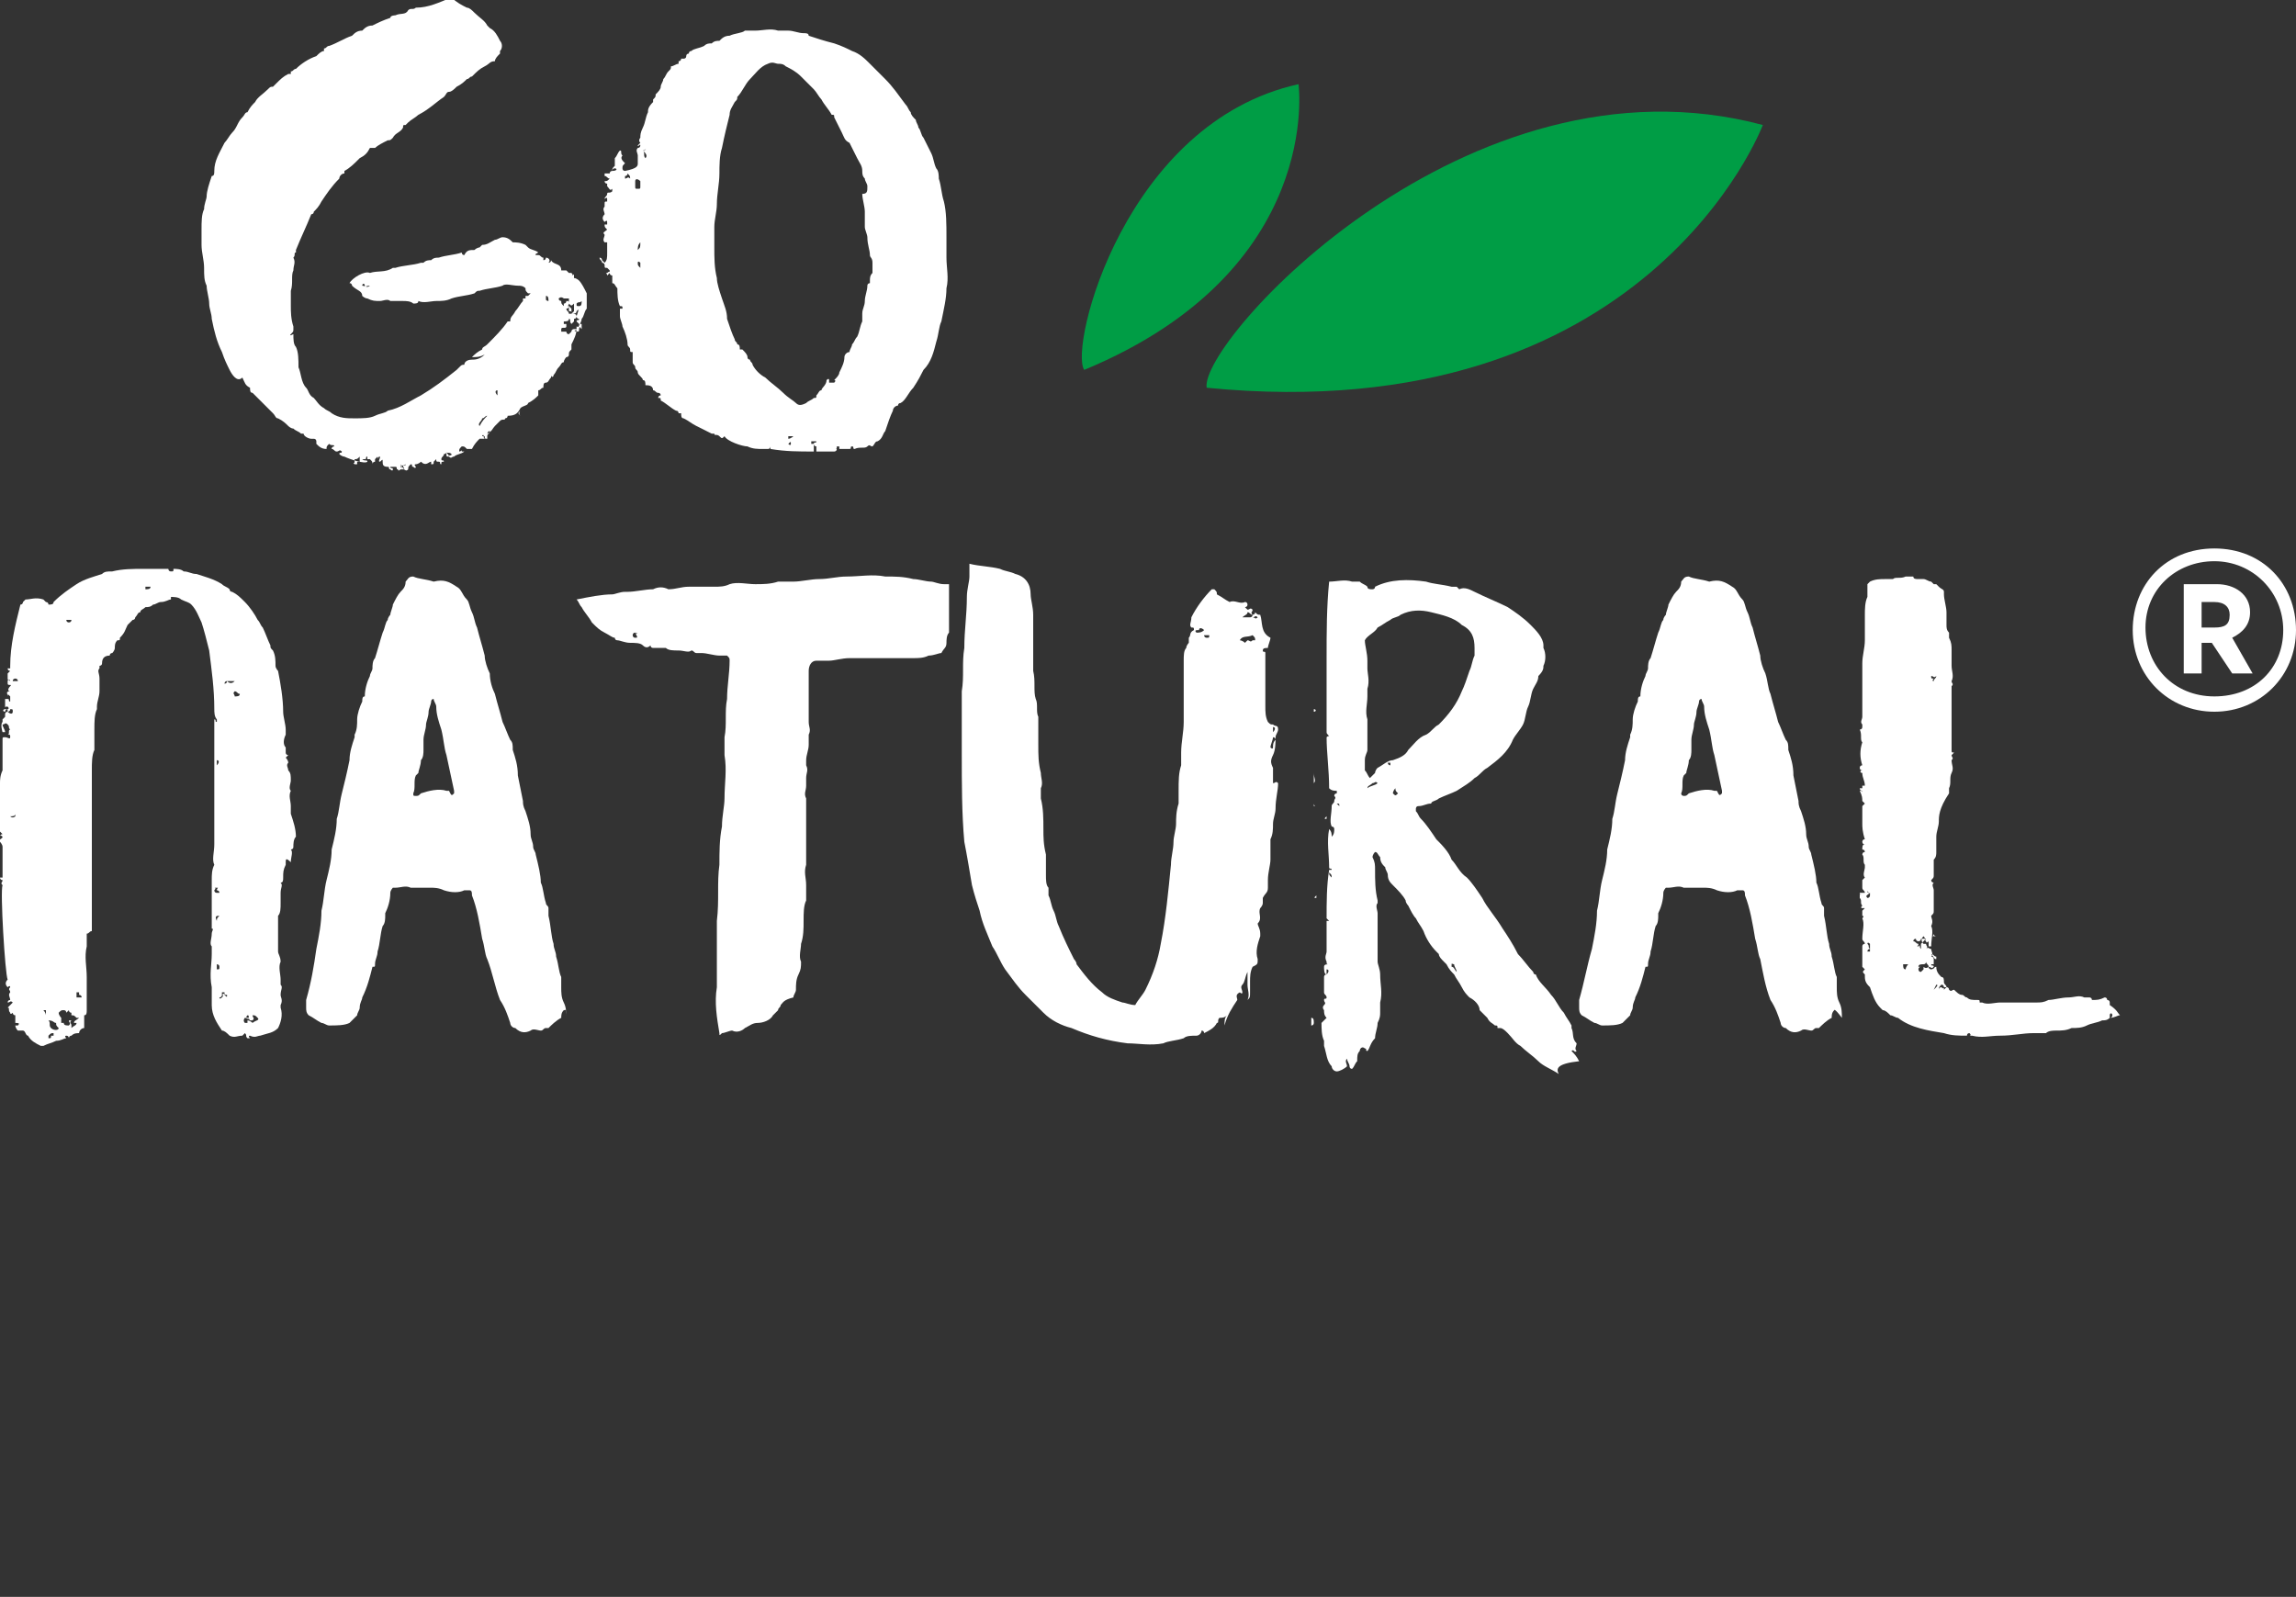
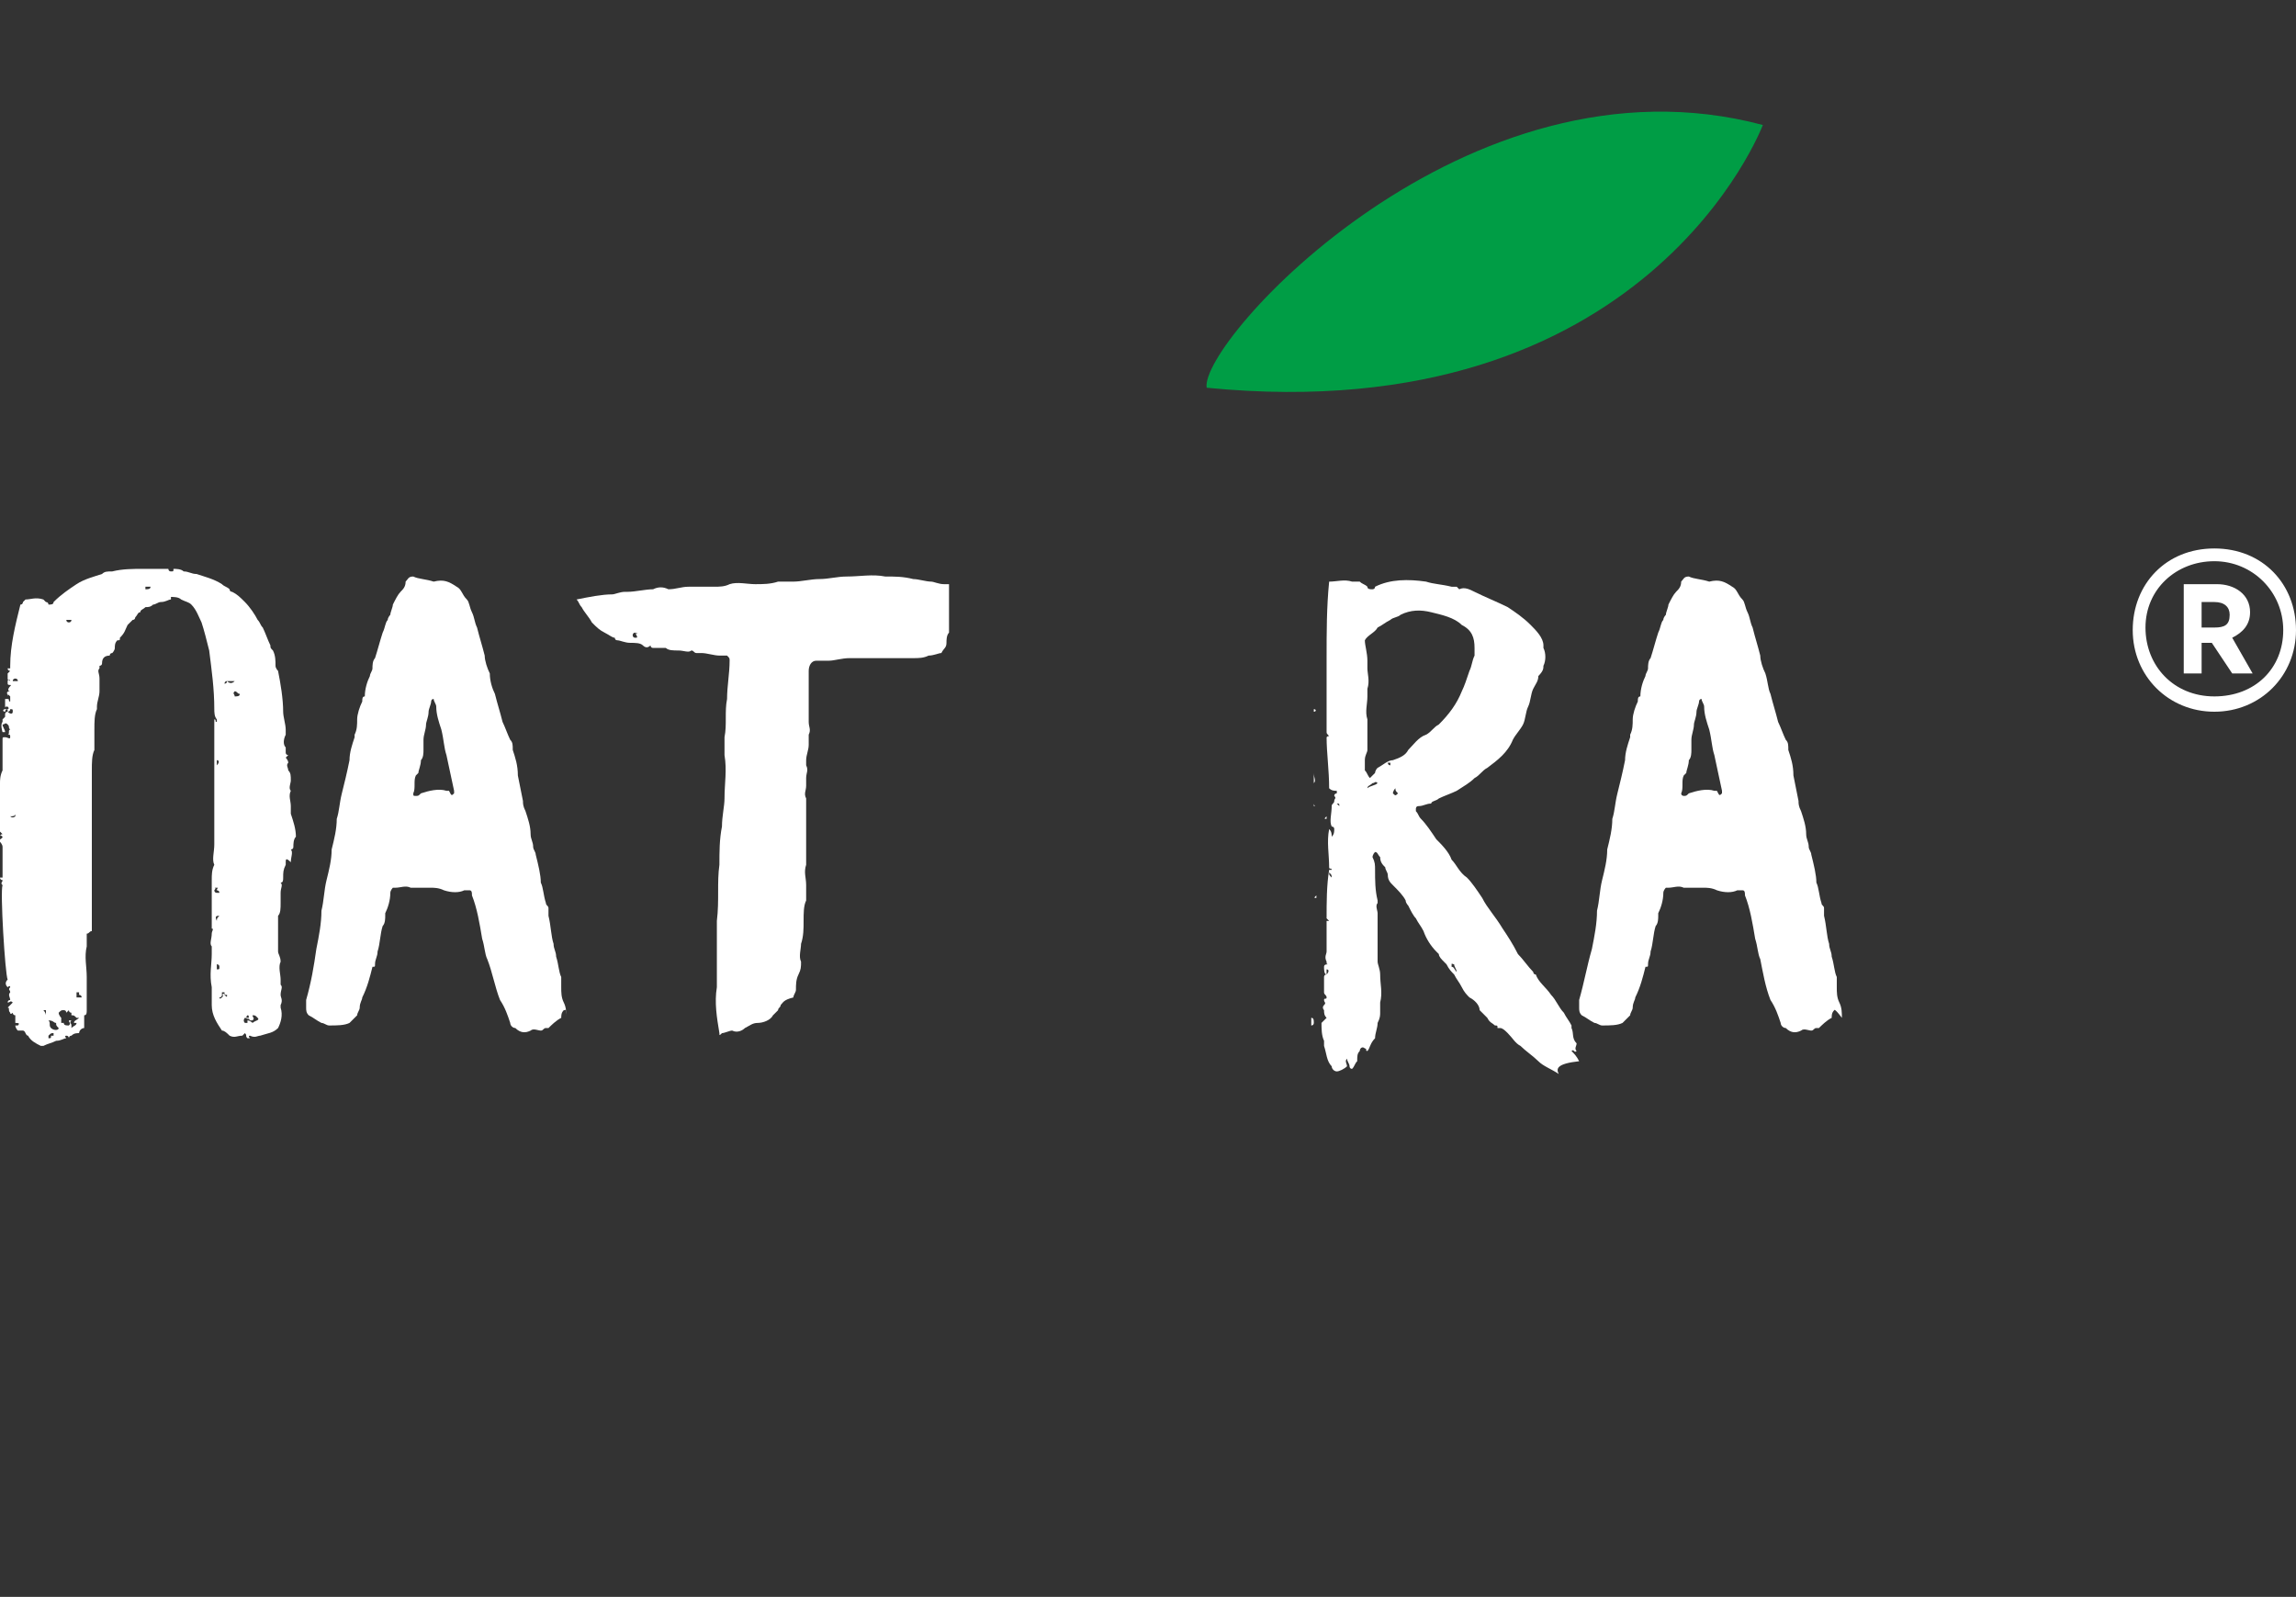
<svg xmlns="http://www.w3.org/2000/svg" id="Calque_2_00000100361088242234579300000006634100895963757193_" x="0px" y="0px" viewBox="0 0 90 62.6" style="enable-background:new 0 0 90 62.6;" xml:space="preserve">
  <rect x="0" y="0" width="90" height="62.6" fill="#333333" stroke="none" />
  <style type="text/css">	.st0{fill:#FFFFFF;}	.st1{fill:#009D45;}</style>
  <g id="Calque_1-2">
    <g>
      <path class="st0" d="M86.8,21.5c1.9,0,3.2,1.4,3.2,3.2s-1.4,3.2-3.2,3.2s-3.2-1.4-3.2-3.2S84.9,21.5,86.8,21.5 M86.8,27.3   c1.6,0,2.7-1.1,2.7-2.6S88.3,22,86.8,22s-2.7,1.1-2.7,2.6S85.2,27.3,86.8,27.3 M86.7,25.2h-0.4v1.2h-0.7v-3.5h1.3   c0.7,0,1.3,0.4,1.3,1.1c0,0.5-0.3,0.8-0.7,1l0.8,1.4h-0.8L86.7,25.2L86.7,25.2z M86.8,24.6c0.4,0,0.6-0.1,0.6-0.5   c0-0.3-0.2-0.5-0.6-0.5h-0.5v1H86.8z" />
-       <path class="st0" d="M15.7,18.2c0,0.1,0.1,0.2,0.1,0.2c-0.1,0-0.1,0-0.1,0c0,0-0.1,0.1-0.1,0c-0.1,0,0-0.1-0.1-0.1   c-0.1,0-0.2,0-0.2,0c0,0.1,0.1,0,0.1,0.1c0,0.1-0.1,0-0.1,0c-0.1,0,0-0.1-0.1-0.1c-0.2,0-0.2-0.1-0.2-0.2c0-0.1,0-0.1-0.1,0v0   c-0.1,0,0-0.1,0-0.2c-0.1,0-0.1,0.1-0.1,0.1c0,0,0-0.1,0-0.1c0,0-0.1,0.1-0.1,0.1c0,0.1,0,0.1,0,0.1c0,0-0.1,0-0.1,0.1   c0-0.1,0-0.1-0.1-0.2c0,0-0.1,0-0.1,0c0,0,0-0.1,0-0.1c-0.1,0,0,0.1-0.1,0.1c0,0-0.1,0-0.1,0c0.1,0.1,0.2,0,0.2,0.1   c-0.1,0.1-0.7-0.1-0.9-0.2c0,0-0.1,0-0.2-0.1c0-0.1,0.1,0,0.1-0.1c-0.1-0.1-0.1,0-0.2,0c-0.1,0-0.1-0.1-0.2-0.1   c0-0.1,0.1-0.1,0.1-0.1c0-0.1-0.1,0-0.2-0.1c-0.1,0.1-0.1,0.1-0.1,0.2c-0.2,0-0.3-0.1-0.4-0.2c0,0,0-0.1,0-0.1c0,0,0-0.1-0.1-0.1   c0,0-0.1,0-0.1,0c-0.1,0-0.3-0.1-0.3-0.2c-0.1,0-0.1,0-0.1,0c-0.1-0.1-0.2-0.1-0.3-0.2c-0.1,0-0.2-0.1-0.2-0.1   c-0.1-0.1-0.2-0.2-0.4-0.3c-0.1,0-0.1-0.1-0.2-0.2c-0.1-0.1-0.2-0.2-0.3-0.3c-0.1-0.1-0.1-0.1-0.2-0.2s-0.2-0.2-0.3-0.3   c-0.1,0-0.1-0.1-0.1-0.2c-0.2-0.1-0.2-0.2-0.3-0.4C9.3,15,9.1,14.7,9,14.5c-0.1-0.2-0.2-0.4-0.3-0.7c-0.2-0.4-0.3-0.8-0.4-1.3   c0-0.2-0.1-0.4-0.1-0.6c0-0.2-0.1-0.5-0.1-0.7C8,11,8,10.8,8,10.5c0-0.3-0.1-0.6-0.1-0.9c0-0.2,0-0.4,0-0.6c0-0.3,0-0.6,0.1-0.8   C8,8,8.1,7.8,8.1,7.7c0-0.2,0.1-0.5,0.2-0.8c0.1,0,0.1-0.1,0.1-0.2C8.4,6.3,8.6,6,8.8,5.6C8.9,5.5,9,5.3,9.1,5.2   C9.3,5,9.3,4.8,9.5,4.6c0.1-0.1,0.1-0.2,0.2-0.2C9.8,4.2,9.9,4.1,10,4c0.1-0.2,0.3-0.3,0.5-0.5c0.1-0.1,0.1-0.1,0.2-0.1   c0,0,0,0,0.1-0.1C11,3.1,11.1,3,11.3,2.9c0.1,0,0,0,0.1,0c0,0,0-0.1,0-0.1c0.1,0,0.1-0.1,0.2-0.1c0.2-0.2,0.5-0.4,0.8-0.5   C12.5,2.1,12.6,2,12.7,2V1.9c0.1,0,0.1-0.1,0.2-0.1c0.3-0.1,0.6-0.3,0.9-0.4c0.1-0.1,0.2-0.2,0.4-0.2c0.1-0.1,0.2-0.2,0.4-0.2   c0.2-0.1,0.4-0.2,0.7-0.3c0-0.1,0.2-0.1,0.2-0.1c0.2-0.1,0.4,0,0.5-0.2c0.1-0.1,0.2,0,0.3-0.1c0.5,0,0.9-0.2,1.4-0.4   c0.2,0.2,0.4,0.3,0.6,0.4c0.1,0,0.2,0.1,0.3,0.2C18.8,0.7,19,0.8,19.1,1c0,0,0,0,0.1,0.1c0.2,0.1,0.3,0.3,0.4,0.5   c0.1,0.1,0.1,0.3,0,0.4v0.1c-0.1,0.1-0.2,0.2-0.2,0.3c-0.2,0-0.2,0.1-0.4,0.2c-0.2,0.1-0.3,0.2-0.5,0.4c-0.1,0-0.1,0.1-0.2,0.1   c-0.1,0.1-0.2,0.2-0.4,0.3c-0.1,0.1-0.2,0.2-0.3,0.2c-0.1,0-0.1,0.1-0.2,0.2c-0.3,0.2-0.6,0.5-1,0.7c-0.1,0.1-0.3,0.2-0.4,0.3   c0,0-0.1,0.1-0.1,0.1c-0.1,0-0.1,0-0.1,0.1c-0.1,0.2-0.3,0.2-0.4,0.4c-0.1,0.1-0.1,0.1-0.2,0.1c-0.2,0.1-0.4,0.2-0.5,0.3   c-0.1,0-0.1,0-0.2,0c-0.1,0.2-0.2,0.3-0.4,0.4c0,0-0.1,0.1-0.1,0.1c-0.1,0.1-0.3,0.3-0.5,0.4c0,0,0,0.1,0,0.1   c-0.1,0-0.2,0.1-0.2,0.2c-0.3,0.3-0.5,0.6-0.7,0.9c-0.1,0.2-0.2,0.3-0.3,0.4c0,0.1-0.1,0.1-0.1,0.1c-0.2,0.5-0.4,0.9-0.6,1.4   c0,0,0,0.1,0,0.1c-0.1,0,0,0.1-0.1,0.2c0.1,0.2,0,0.3,0,0.5c-0.1,0.2,0,0.5-0.1,0.8c0,0.1,0,0.2,0,0.4c0,0,0,0.1,0,0.1v0.1   c0,0.2,0,0.5,0.1,0.8c0,0,0,0.1,0,0.1c0,0.1,0,0.1-0.1,0.2c-0.1,0.1,0.1,0,0.1,0v0c0,0.2,0,0.4,0.1,0.5c0.1,0.2,0.1,0.5,0.1,0.8   c0.1,0.2,0.1,0.6,0.3,0.8c0.1,0.1,0.1,0.3,0.3,0.4c0.1,0.1,0.2,0.3,0.4,0.4c0.1,0.1,0.2,0.1,0.3,0.2c0.3,0.2,0.6,0.2,0.9,0.2   c0.3,0,0.6,0,0.8-0.1c0.2-0.1,0.4-0.1,0.5-0.2c0.5-0.1,0.9-0.4,1.3-0.6c0.5-0.3,0.9-0.6,1.4-1c0.1-0.1,0.1-0.1,0.1-0.1   c0.1-0.1,0.1-0.1,0.2-0.1c0-0.1,0.1-0.2,0.3-0.2c0.1,0,0.3,0,0.5-0.2c-0.2,0.1-0.3,0.1-0.5,0.1c0.1-0.1,0.2-0.2,0.4-0.3   c0-0.1,0.1-0.1,0.2-0.2c0.3-0.3,0.6-0.6,0.8-0.9c0,0,0.1,0,0.1,0c0-0.2,0.1-0.2,0.2-0.4c0.1-0.1,0.2-0.3,0.3-0.4v-0.1h0.1   c0-0.1,0-0.1,0-0.1c0,0,0.1,0,0.1,0c0,0,0.1-0.1,0.1-0.1c-0.1,0-0.1,0-0.1,0c-0.1-0.1-0.1-0.1-0.1-0.2c-0.1-0.1-0.2-0.1-0.3-0.1   c-0.2,0-0.5-0.1-0.6,0c-0.3,0.1-0.6,0.1-0.9,0.2c-0.1,0-0.1,0-0.2,0.1c-0.3,0.1-0.6,0.1-0.9,0.2c-0.2,0.1-0.4,0.1-0.6,0.1   c-0.2,0-0.5,0.1-0.7,0c0,0.1-0.1,0.1-0.2,0.1c-0.1-0.1-0.3-0.1-0.4-0.1c-0.2,0-0.3,0-0.5,0c-0.1-0.1-0.3,0-0.4,0   c-0.2,0-0.3,0-0.5-0.1c-0.1,0-0.2-0.1-0.2-0.1c0-0.2-0.2-0.2-0.4-0.4c0,0,0-0.1-0.1-0.1c0.1-0.2,0.6-0.5,0.8-0.4   c0.3-0.1,0.6,0,0.9-0.2c0,0,0.1,0,0.1,0c0.3-0.1,0.7-0.1,1-0.2c0,0,0,0,0.1,0c0.1-0.1,0.2-0.1,0.3-0.1c0.1-0.1,0.2-0.1,0.3-0.1   c0.3-0.1,0.6-0.1,0.9-0.2c0,0,0,0.1,0.1,0.1c0.1-0.2,0.2-0.2,0.4-0.2c0.1-0.1,0.2-0.1,0.2-0.1c0,0,0.1-0.1,0.1-0.1   c0.2,0,0.3-0.1,0.5-0.2c0.1,0,0.2-0.1,0.3-0.1c0.2,0,0.3,0.1,0.4,0.2l0,0c0.1,0,0.3,0,0.5,0.1c0,0,0.1,0.1,0.1,0.1   c0.1,0.1,0.3,0.1,0.4,0.2C20.9,10,21,10,21.1,10c0.1,0,0.1,0.1,0.2,0.1c0,0.1,0,0.1,0,0.1c0.1,0,0.1-0.1,0.1-0.1   c0.1,0,0.2,0.1,0.1,0.2c0,0,0.1,0,0.1-0.1c0.1,0.2,0.4,0.1,0.4,0.4c0.1,0,0.1,0,0.1,0h0c0,0,0,0,0.1,0c0,0,0.1,0.1,0.1,0.1   c0,0,0,0,0.1,0c0.1,0.1,0,0.1,0,0.1c0.1,0,0.1-0.1,0.1,0c0,0,0,0,0,0.1c0,0,0,0,0,0c0.1,0,0.2,0.1,0.2,0.1   c0.1,0.1,0.2,0.3,0.3,0.5c0,0.1,0,0.2,0,0.4c0,0.1,0,0.1,0,0.2c-0.1,0.1-0.1,0.3-0.2,0.4c0,0.1-0.1,0.3-0.2,0.4   c0,0.2-0.1,0.4-0.2,0.6c0,0.1,0,0.1,0,0.2c-0.1,0.1-0.1,0.1-0.1,0.2c0,0.1-0.1,0.1-0.1,0.1c0,0-0.1,0.1-0.1,0.2   c-0.1,0-0.1,0.1-0.2,0.2c-0.1,0.1-0.1,0.2-0.2,0.3c0,0.1-0.1,0.1-0.1,0c0,0.1,0,0.1,0,0.1c-0.1,0.1-0.1,0.2-0.2,0.2   c-0.1,0-0.1,0.1-0.1,0.2c-0.1,0-0.1,0.1-0.2,0.1c0,0.1,0,0.1,0,0.2c-0.1,0.1-0.2,0.2-0.4,0.3c0,0.1-0.2,0.1-0.3,0.2   c-0.1,0.2-0.2,0.3-0.5,0.3c0,0,0,0.1-0.1,0.1c0,0.1-0.1,0-0.2,0.1c-0.1,0.1-0.1,0.1-0.2,0.2c-0.1,0.1-0.1,0.2-0.3,0.3   c0,0,0,0.1,0,0.2c-0.1,0-0.1,0-0.1-0.1c-0.1,0,0,0.1,0,0.1c-0.1,0-0.2,0-0.2,0c-0.1,0.1-0.2,0.2-0.3,0.4c-0.1,0-0.1,0-0.2,0   c-0.1-0.1-0.1-0.1-0.2-0.1c-0.1,0.1-0.1,0.1-0.1,0.2c0.1,0,0.1-0.1,0.1,0c0,0,0.1,0,0.1,0c-0.1,0.1-0.3,0.1-0.4,0.2   c-0.1,0-0.1,0.1-0.2,0c0-0.1,0.1,0,0.1-0.1c-0.1-0.1-0.2,0-0.2-0.1c0,0.1,0.1,0.1,0.1,0.2c-0.1,0-0.1,0-0.1-0.1c0-0.1,0,0-0.1,0   c0,0.1-0.1,0.1-0.1,0.2c0,0.1,0.1,0,0.1,0.1c-0.1,0-0.1,0-0.1,0.1c-0.1,0,0-0.1-0.1-0.1c-0.1,0-0.1,0-0.1-0.1c0,0-0.1,0.1-0.1,0.1   c0,0.1,0,0.1-0.1,0.1c0-0.1,0-0.1,0-0.1c-0.1,0-0.2,0.2-0.4,0c-0.1,0.1-0.2,0.1-0.2,0.1c-0.1,0,0,0.1,0,0.1c0,0,0,0.1-0.1,0   c-0.1,0,0-0.1-0.1-0.1c-0.1,0.1-0.1,0.1-0.1,0.2c-0.1,0.1-0.1,0-0.2,0c0.1,0,0-0.1,0-0.1c0-0.1,0.1,0,0.1-0.1   c-0.1,0.1-0.2,0-0.2,0.1c0,0,0.1,0.1,0.1,0.1C15.9,18.4,15.8,18.4,15.7,18.2 M14.1,17.9C14,18,14,18,13.9,18c0,0,0,0,0,0.1   s-0.1,0,0,0.1c0,0,0.1,0,0.1,0c0,0,0-0.1,0-0.1c0,0,0.1,0,0.1,0C14.1,18,14.1,18,14.1,17.9 M14.3,11.2c0-0.1-0.1-0.1-0.1,0   c0.1,0,0.2,0.1,0.3,0C14.3,11.2,14.3,11.3,14.3,11.2 M19.1,16.3c-0.1,0-0.1,0.1-0.2,0.1c0,0.1-0.2,0.2-0.1,0.3   C18.9,16.5,19,16.4,19.1,16.3 M19.1,17.1c0-0.1,0.1-0.1,0.1-0.2C19.1,16.9,19.1,17,19.1,17.1c-0.1,0-0.2-0.1-0.2,0   C19,17.1,19,17,19.1,17.1 M19.5,15.5c0-0.1,0-0.1,0-0.2C19.4,15.3,19.4,15.4,19.5,15.5 M20.4,16.3c-0.1-0.1,0-0.2,0-0.2   C20.3,16.2,20.3,16.2,20.4,16.3C20.3,16.3,20.3,16.3,20.4,16.3L20.4,16.3L20.4,16.3z M21.5,11.8c0-0.1,0-0.2-0.1-0.2   c0,0.1,0,0.1,0,0.2C21.4,11.7,21.4,11.8,21.5,11.8 M21.9,11.7c0,0.1,0.1,0.1,0.1,0.1c0,0.1,0,0.1,0.1,0.2c0-0.1,0-0.1,0-0.1   c0.1,0,0.1-0.1,0.1-0.1c0.1,0,0.1,0,0.1,0.1c0,0.1-0.1,0.1,0,0.1c0,0,0.1,0.1,0.1,0.1c0,0.1,0,0.1,0,0.2c0,0,0.1-0.1,0.1-0.1   c0,0,0,0,0-0.1c0-0.1,0-0.1,0-0.2c-0.1,0.1-0.1,0.1-0.2,0c0-0.1,0-0.1,0-0.2c-0.1,0-0.1,0-0.2,0C22.1,11.7,22,11.6,21.9,11.7    M22.6,12.2c0,0.1-0.1,0.1-0.2,0.1c0.1,0,0.2,0,0.2,0.1c0,0.1-0.1,0.1-0.1,0.1c0,0,0,0.1,0,0.1c0,0-0.1,0.1-0.1,0.1   c-0.1-0.1,0-0.2-0.1-0.2c0,0.1-0.1,0.1-0.2,0.1c0,0,0,0.1,0,0.1c0,0,0,0,0.1,0c0,0,0,0.1,0,0.1s0,0,0,0c0,0,0,0,0,0   c0,0.1-0.2,0-0.2,0.1c0,0,0-0.1,0,0c0,0,0,0.1,0,0.1c0.1,0,0.1,0,0.2,0c0,0,0,0.1,0.1,0.1c0,0,0,0,0.1-0.1c0,0-0.1-0.1-0.1-0.1   c0,0,0,0,0.1,0.1c0-0.1,0.1-0.1,0.1-0.1c0.1,0,0.1,0,0.2,0c0-0.1,0.1-0.1,0.1-0.1c-0.1-0.1-0.1-0.1-0.2-0.2c0-0.1,0.1,0,0.1-0.1   c-0.1,0-0.1-0.1-0.1-0.1C22.7,12.1,22.7,12.1,22.6,12.2 M22.3,12L22.3,12c0,0.1-0.1,0.1-0.1,0.1c0,0.1,0.1,0.1,0.1,0.2h0.1   c0-0.1,0-0.1-0.1-0.1C22.3,12.1,22.3,12,22.3,12 M22.6,13c0.1,0,0.1,0,0.1-0.1c0,0,0-0.1-0.1-0.1C22.6,12.9,22.6,12.9,22.6,13   C22.6,12.9,22.5,12.9,22.6,13C22.5,12.9,22.5,13,22.6,13 M22.8,11.8c-0.1,0.1-0.1,0-0.2,0.1c0,0.1,0,0.1,0.1,0.1   C22.8,12,22.8,11.9,22.8,11.8 M22.8,12.9C22.8,12.9,22.8,12.8,22.8,12.9c0-0.1,0-0.1,0-0.2c-0.1,0-0.1,0-0.1,0.1   C22.7,12.7,22.7,12.8,22.8,12.9" />
-       <path class="st0" d="M25,6.2c0-0.1,0-0.1,0-0.1C25,6,24.9,5.9,25,5.8c0,0,0.1,0,0.1-0.1S25,5.8,25,5.7c0,0,0.1-0.1,0.1-0.1   c-0.1-0.1,0-0.2,0-0.2c0-0.1,0-0.2,0.1-0.4c0.1-0.2,0.1-0.4,0.2-0.6c0-0.1,0-0.2,0.2-0.4c0,0,0-0.1,0-0.1c0.1-0.1,0.1-0.1,0.1-0.2   c0.1-0.1,0.2-0.2,0.2-0.3c0-0.1,0.1-0.2,0.1-0.3c0.1-0.1,0.1-0.2,0.2-0.3c0.1-0.1,0.1-0.1,0.1-0.2c0.1,0,0.2-0.1,0.3-0.1   c0,0,0-0.1,0-0.1c0,0,0.1,0,0.1-0.1c0.1,0,0.1,0,0.1,0c0,0,0.1,0,0.1-0.1c0-0.1,0.1-0.1,0.1-0.1c0,0,0-0.1,0.1-0.1   c0.1-0.1,0.3-0.1,0.5-0.2c0.1-0.1,0.2-0.1,0.3-0.1h0c0.1-0.1,0.2-0.1,0.3-0.1c0.1-0.1,0.2-0.2,0.4-0.2c0.2-0.1,0.5-0.1,0.6-0.2   h0.1c0.1,0,0.2,0,0.3,0c0.3,0,0.6-0.1,0.9,0c0.1,0,0.3,0,0.4,0c0.2,0,0.4,0.1,0.6,0.1c0.1,0,0.2,0,0.2,0.1c0.3,0.1,0.6,0.2,1,0.3   C33,1.8,33.2,1.9,33.4,2c0.3,0.1,0.5,0.3,0.7,0.5l0.6,0.6c0.3,0.3,0.5,0.6,0.8,1c0.1,0.1,0.1,0.2,0.2,0.3c0,0.1,0.1,0.2,0.2,0.3   C35.9,4.8,36,4.9,36,5c0,0,0,0,0,0c0.1,0.1,0.1,0.3,0.2,0.4c0.1,0.2,0.2,0.4,0.3,0.6c0.1,0.2,0.1,0.4,0.2,0.6   c0.1,0.1,0.1,0.3,0.1,0.4c0.1,0.3,0.1,0.6,0.2,0.9c0.1,0.4,0.1,0.9,0.1,1.4c0,0.3,0,0.6,0,0.8c0,0.4,0.1,0.8,0,1.2   c0,0.4-0.1,0.8-0.2,1.3c-0.1,0.2-0.1,0.5-0.2,0.8c-0.1,0.4-0.2,0.8-0.5,1.1c-0.1,0.2-0.2,0.4-0.4,0.7c-0.2,0.2-0.3,0.5-0.5,0.6   c-0.1,0-0.1,0.1-0.1,0.1c-0.1,0-0.2,0.1-0.2,0.2c-0.1,0.2-0.2,0.5-0.3,0.8c-0.1,0.1-0.1,0.3-0.3,0.4c-0.1,0-0.1,0.1-0.2,0.2   c-0.1,0-0.1-0.1-0.2,0c-0.1,0.1-0.3,0-0.5,0.1c-0.1,0,0-0.1-0.1-0.1c-0.1,0,0,0.1-0.1,0.1c-0.1,0-0.1,0-0.2,0c0,0,0,0-0.1,0   c-0.1,0-0.1,0-0.1,0s0,0,0-0.1c-0.1,0-0.1,0-0.1,0c0,0.1,0,0.1-0.1,0.1c0,0,0.1,0,0.1,0c0,0.1-0.1,0.1-0.1,0.1c-0.1,0-0.3,0-0.4,0   s-0.2,0-0.3,0c0-0.1,0-0.1,0-0.2c0,0-0.1,0-0.1-0.1c0-0.1,0.1,0,0.1-0.1c-0.1,0-0.1,0-0.2,0v0.1c0,0,0.1,0,0.1,0   c0,0.1,0,0.2,0,0.3c-0.6,0-1.1,0-1.7-0.1c0,0,0-0.1,0-0.1s0,0.1-0.1,0.1c0,0,0,0,0,0c-0.1,0-0.1,0-0.2,0c-0.2,0-0.4,0-0.6-0.1   c-0.2,0-0.8-0.2-0.9-0.4c-0.1,0.1-0.1,0.1-0.2,0c-0.1-0.1-0.2,0-0.2-0.1h-0.1c-0.2-0.1-0.4-0.2-0.6-0.3c-0.2-0.1-0.3-0.2-0.5-0.3   c-0.1,0-0.1-0.1-0.1-0.2c0,0-0.1,0-0.1,0c0,0,0-0.1-0.1-0.1c-0.2-0.1-0.4-0.3-0.6-0.4c0-0.1,0-0.1-0.1-0.1c0,0,0-0.1,0.1-0.1   c0,0,0-0.1-0.1-0.1c-0.1,0-0.1-0.1-0.2-0.1c0-0.2-0.2-0.2-0.3-0.2c0-0.1,0-0.2-0.1-0.2c0-0.1-0.2-0.2-0.2-0.3   c0-0.1-0.1-0.1-0.1-0.2c0-0.1-0.1-0.1-0.1-0.2c0-0.1,0-0.2,0-0.3c0-0.1,0-0.1,0-0.1c-0.1,0-0.1,0-0.1-0.1c0-0.1-0.1-0.1-0.1-0.2   c0-0.2-0.1-0.5-0.2-0.7c0-0.1-0.1-0.3-0.1-0.4c0-0.1,0-0.2,0-0.2c0,0,0-0.1,0-0.1c0,0,0.1,0,0.1,0c0-0.1,0-0.1-0.1-0.1   c-0.1-0.2-0.1-0.5-0.1-0.7c-0.1-0.1-0.1-0.2-0.2-0.2c0-0.1,0-0.1,0-0.2c0-0.1,0-0.1,0-0.1s-0.1,0-0.1-0.1c0,0-0.1,0.1-0.1,0.1   c0-0.1-0.1-0.1,0-0.1c0.1-0.1,0.1,0,0.1-0.1c0,0,0,0-0.1-0.1c-0.1,0-0.1,0-0.1-0.1c0-0.1-0.1-0.1-0.1-0.1c0-0.1-0.1-0.1-0.1-0.2   c0.1,0,0.1,0.1,0.1,0.1c0,0,0.1,0.1,0.1,0.1c0.1-0.1,0.1-0.2,0.1-0.4V9.5c0,0,0,0-0.1,0c-0.1-0.1,0-0.2,0-0.3   c-0.1-0.1,0-0.1,0.1-0.2c-0.1-0.1-0.1-0.1-0.1-0.2c0,0,0.1,0,0.1,0c0-0.1,0-0.1,0-0.1c0-0.1-0.1,0-0.1,0c-0.1-0.1-0.1-0.2,0-0.3   c0-0.1-0.1-0.2,0-0.3c0,0,0,0,0-0.1s0-0.1,0.1-0.1V7.8c0-0.1-0.1,0-0.1,0c0-0.1,0.1-0.1,0.1-0.2c0-0.1,0.1,0,0.2-0.1V7.4   c-0.1,0.1-0.1,0-0.2-0.1c0-0.1,0-0.1,0-0.1c0,0-0.1,0-0.1-0.1c0.1,0,0.1,0,0.2-0.1c-0.1,0-0.1-0.1-0.2-0.1c0,0,0-0.1,0-0.1   c0.1,0,0.1,0,0.2,0c0-0.1,0.1-0.1,0.1-0.1c0.2,0,0.2-0.1,0.1-0.1c-0.1,0-0.1,0.1-0.1,0.1c0-0.1,0-0.1,0.1-0.2c0-0.1,0-0.2,0-0.3   c0.1-0.1,0.1-0.2,0.2-0.3c0.1,0,0,0.1,0.1,0.2c-0.1,0.1,0,0.2,0.1,0.3c-0.1,0.1-0.1,0.1-0.1,0.2c0,0.1,0.1,0.1,0.1,0.1   C25,6.6,25,6.5,25,6.4C25,6.4,25,6.4,25,6.3C25,6.3,25,6.2,25,6.2 M24.7,7c0-0.1,0-0.1-0.1-0.2c0,0,0,0.1-0.1,0.1c0,0,0,0.1,0,0.1   C24.6,7,24.6,6.9,24.7,7C24.7,6.9,24.7,7,24.7,7 M24.9,7.1C24.9,7.1,24.9,7.1,24.9,7.1c0,0.1,0,0.1,0,0.2c0,0.1,0,0.1,0.1,0.1   c0.1,0,0.1,0,0.1-0.1c0-0.1,0-0.1,0-0.2C25,7,24.9,7,24.9,7.1 M25.1,10.3c0,0-0.1-0.1-0.1,0c0,0.1,0,0.1,0.1,0.2   C25.1,10.4,25.1,10.3,25.1,10.3 M25.1,9.5C25,9.6,25,9.7,25,9.8C25.1,9.7,25.1,9.7,25.1,9.5 M25.2,5.9c0.1,0.1,0,0.2,0.1,0.3   C25.4,6.1,25.3,6,25.2,5.9C25.3,5.9,25.4,5.8,25.2,5.9C25.3,5.8,25.3,5.8,25.2,5.9 M33,5.2c-0.1-0.2-0.2-0.4-0.3-0.6   c0-0.1,0-0.1-0.1-0.1c-0.1-0.2-0.3-0.4-0.4-0.6c-0.1-0.1-0.2-0.3-0.3-0.4c-0.2-0.2-0.3-0.3-0.5-0.5c-0.2-0.2-0.4-0.3-0.6-0.4v0   c-0.1-0.1-0.2-0.1-0.3-0.1c-0.1,0-0.2-0.1-0.4,0c-0.3,0.1-0.5,0.4-0.7,0.6c-0.2,0.2-0.3,0.5-0.5,0.7c0,0.1,0,0.1-0.1,0.2   c-0.1,0.2-0.2,0.3-0.2,0.5c-0.1,0.4-0.2,0.8-0.3,1.3c-0.1,0.3-0.1,0.7-0.1,1c0,0.4-0.1,0.8-0.1,1.2c0,0.3-0.1,0.6-0.1,0.9v0.5   c0,0.1,0,0.2,0,0.3c0,0.4,0,0.8,0.1,1.2c0,0.2,0.1,0.5,0.2,0.8s0.2,0.5,0.2,0.8c0.1,0.3,0.2,0.6,0.3,0.8c0,0.1,0.1,0.1,0.1,0.2   c0.1,0,0.1,0.1,0.1,0.2c0,0,0.1,0,0.1,0c0.1,0.1,0.2,0.2,0.2,0.3c0,0.1,0.1,0.1,0.1,0.1c0,0.1,0.1,0.1,0.1,0.2   c0.1,0.2,0.3,0.4,0.5,0.5c0.2,0.2,0.5,0.4,0.7,0.6c0.2,0.2,0.4,0.3,0.5,0.4c0.1,0.1,0.2,0.1,0.4,0c0.1-0.1,0.2-0.1,0.3-0.2   c0.1,0,0.1,0,0.1-0.1c0.1-0.1,0.1-0.2,0.2-0.2c0-0.1,0.2-0.2,0.2-0.4c0,0,0.1-0.1,0.1,0c0,0,0,0.1,0,0.1c0.1,0,0.1,0,0.2,0   c0.1-0.1,0-0.1,0-0.1c0.1-0.1,0.2-0.2,0.2-0.3c0.1-0.2,0.2-0.4,0.2-0.6c0-0.1,0.1-0.2,0.2-0.2c0-0.1,0.1-0.2,0.1-0.3   c0.1-0.1,0.1-0.2,0.2-0.3c0.1-0.2,0.1-0.4,0.2-0.6c0-0.1,0-0.1,0-0.2c0,0,0-0.1,0-0.1c0-0.2,0.1-0.3,0.1-0.5   c0-0.2,0.1-0.4,0.1-0.6c0-0.1,0.1-0.1,0.1-0.1c0,0,0-0.1,0-0.1c0-0.1,0-0.2,0.1-0.3c0-0.1,0-0.2,0-0.4s-0.1-0.2-0.1-0.3   c0-0.2-0.1-0.4-0.1-0.7c0-0.1-0.1-0.3-0.1-0.4c0-0.2,0-0.3,0-0.5c0,0,0-0.1,0-0.1c0-0.2-0.1-0.5-0.1-0.7C34,7.6,34,7.5,34,7.3   c0-0.1-0.1-0.2-0.1-0.3c-0.1-0.1-0.1-0.2-0.1-0.3c0-0.2-0.1-0.3-0.2-0.5c-0.1-0.2-0.2-0.4-0.3-0.6C33.1,5.5,33.1,5.4,33,5.2    M31.1,17.1h-0.2c0,0.1,0,0.1,0,0.1C31,17.2,31.1,17.1,31.1,17.1L31.1,17.1C31.1,17,31.1,17.1,31.1,17.1 M30.9,17.4   C30.9,17.4,31,17.4,30.9,17.4c0.1,0.1,0.1,0,0.1,0C31,17.3,31,17.3,30.9,17.4" />
      <path class="st0" d="M11.2,33.8c0,0,0,0.1,0,0.1c-0.1,0.2-0.1,0.3-0.1,0.5c0,0.1,0,0.2-0.1,0.2c0.1,0.1,0,0.2,0,0.4v0.4   c0,0.2,0,0.4-0.1,0.5c0,0.1,0,0.1,0,0.2c0,0.2,0,0.4,0,0.7c0,0.1,0,0.3,0,0.5c0,0.1,0.1,0.2,0.1,0.4c-0.1,0.2,0,0.5,0,0.7   c0,0.1,0,0.1,0,0.2c0.1,0.1,0,0.2,0,0.4c0,0.1,0.1,0.2,0,0.4c0,0,0,0.1,0,0.1c0.1,0.3,0,0.6-0.1,0.8c-0.2,0.2-0.4,0.2-0.7,0.3   c-0.1,0-0.2,0.1-0.4,0c-0.1,0,0,0.1,0,0.1c-0.1,0-0.1,0-0.1,0c-0.1-0.1,0-0.1-0.1-0.2c0,0-0.1,0.1-0.1,0.1c-0.2,0-0.3,0.1-0.5,0   c-0.1-0.1-0.2-0.2-0.3-0.2c-0.2-0.3-0.4-0.6-0.4-1v-0.3c0-0.1,0-0.3,0-0.4c-0.1-0.5,0-0.9,0-1.3c0-0.1,0-0.2,0-0.3   c-0.1-0.1,0-0.3,0-0.5c0-0.1,0.1-0.2,0-0.2c0-0.1,0-0.2,0-0.3c0-0.3,0-0.6,0-0.9c0-0.1,0-0.1,0-0.1c0-0.2,0-0.3,0-0.6   c0-0.2,0-0.4,0.1-0.6c-0.1-0.2,0-0.5,0-0.8v-1.3c0-0.3,0-0.6,0-0.8c0-0.1,0-0.1,0-0.2c0-0.1,0-0.3,0-0.4c0-0.3,0-0.5,0-0.8   c0-0.2,0-0.4,0-0.5c0-0.1,0-0.1,0-0.2c0-0.2,0-0.4,0-0.7c0.1,0,0,0.1,0.1,0.1c0,0,0-0.1,0-0.1c-0.1-0.1-0.1-0.3-0.1-0.4   c0-0.8-0.1-1.5-0.2-2.3c-0.1-0.4-0.2-0.8-0.3-1.1c-0.1-0.2-0.2-0.5-0.4-0.7c-0.1-0.1-0.2-0.1-0.4-0.2c-0.1-0.1-0.3-0.1-0.4-0.1v0   l0,0.1c-0.1,0-0.2,0.1-0.4,0.1c-0.1,0-0.2,0.1-0.3,0.1c-0.1,0.1-0.2,0.1-0.3,0.1c-0.1,0.1-0.2,0.1-0.2,0.2c-0.1,0-0.1,0.1-0.2,0.2   c0,0,0,0.1-0.1,0.1c-0.1,0.1-0.1,0.1-0.2,0.2c-0.1,0.2-0.1,0.3-0.3,0.5c0,0.1,0,0.1-0.1,0.1c-0.1,0.1-0.1,0.2-0.1,0.3   c0,0.1-0.1,0.2-0.1,0.2c-0.1,0-0.1,0.1-0.1,0.1C4.1,25.7,4,25.8,4,26c0,0.1-0.1,0.1-0.1,0.1c0,0,0,0.1,0,0.1c-0.1,0.1,0,0.2,0,0.4   c0,0.2,0,0.3,0,0.5c0,0.2-0.1,0.4-0.1,0.6c0,0,0,0.1,0,0.1c-0.1,0.2-0.1,0.5-0.1,0.8c0,0.2,0,0.3,0,0.5c0,0.1,0,0.2,0,0.3   c-0.1,0.2-0.1,0.5-0.1,0.8c0,0.2,0,0.4,0,0.6c0,0.2,0,0.4,0,0.5c0,0.4,0,0.7,0,1.1c0,0.1,0,0.2,0,0.3c0,0.1,0,0.2,0,0.3v1.1   c0,0.2,0,0.5,0,0.7v0.7c0,0.1,0,0.2,0,0.4c0,0.2,0,0.4,0,0.6c-0.1,0-0.1,0.1-0.2,0.1c0,0.2,0,0.3,0,0.5c-0.1,0.4,0,0.8,0,1.2   c0,0.1,0,0.1,0,0.1c0,0.2,0,0.4,0,0.6v0.6c0,0.1,0,0.2-0.1,0.2c0,0.2,0,0.3,0,0.5c-0.1,0-0.2,0.1-0.2,0.2c-0.1,0-0.2,0-0.3,0.1   c-0.1,0-0.1,0.1-0.1,0.1c0,0,0-0.1-0.1-0.1c-0.1,0,0,0.1,0,0.1c-0.1,0-0.2,0.1-0.4,0.1c0,0,0,0,0,0c-0.2,0.1-0.3,0.1-0.5,0.2   c0,0-0.1,0-0.1,0c-0.2-0.1-0.4-0.2-0.5-0.4c-0.1,0-0.1-0.2-0.2-0.2c-0.1,0-0.1,0-0.2,0c-0.1-0.1-0.1-0.2-0.1-0.2   c0.1,0,0.1,0,0.1,0c0.1-0.1,0-0.1-0.1-0.1c0-0.1,0-0.2,0-0.3c-0.1,0-0.1-0.1-0.1-0.1c0,0-0.1,0.1-0.1,0c-0.1-0.1,0-0.2-0.1-0.2   c0.1-0.1,0.1-0.1,0.2-0.2c-0.1-0.1-0.1,0-0.2,0c0-0.1,0.1-0.1,0.1-0.1c0-0.1-0.1-0.2,0-0.3c0-0.1-0.1-0.1,0-0.2c0,0,0-0.1-0.1,0   c-0.1-0.1-0.1-0.2,0-0.3c-0.1-0.2-0.3-3.5-0.2-3.7c-0.1-0.1,0-0.1,0-0.2c0,0-0.1,0-0.1-0.1c0,0,0.1,0,0.1,0c0-0.2,0-0.5,0-0.7   c0-0.2,0-0.3,0-0.5C0.1,33.1,0,33,0,33c-0.1-0.1,0.1-0.1,0.1-0.2c-0.1-0.1-0.1,0-0.1,0c0,0,0-0.1,0.1-0.1c0,0,0,0-0.1-0.1   c0,0,0,0,0,0c0-0.1,0-0.2,0-0.3c0-0.1,0-0.2,0-0.4s0-0.3,0-0.5c0-0.2,0-0.5,0-0.7c0-0.1,0-0.3,0.1-0.5c0-0.2,0-0.3,0-0.5   c0-0.2,0-0.3,0-0.5V29c0-0.1,0-0.1,0.1-0.1c0.1,0,0.2,0.1,0.2,0c0-0.1,0-0.1-0.1-0.1c0.1,0,0-0.2,0.1-0.2c-0.1-0.1,0-0.1-0.1-0.2   c-0.1-0.1-0.1,0-0.2,0c0,0.1,0.1,0.2,0.1,0.3c0,0,0,0-0.1,0c0,0-0.1-0.3,0-0.4c0-0.1,0-0.1,0-0.1c0,0,0.1-0.1,0.1-0.1   c0-0.1,0-0.1,0-0.1c0-0.1,0.1-0.1,0.1-0.1c0-0.1,0-0.1,0-0.1c-0.1,0-0.1,0.1-0.1,0.1c-0.1,0-0.1-0.1,0-0.1c0.1,0,0.2,0,0.1-0.1   c-0.1,0-0.1,0-0.1,0.1c0-0.1,0-0.2,0-0.4c0,0,0,0,0.1,0c0.1,0,0,0.1,0.1,0.1c0-0.1,0-0.1,0-0.2c-0.1-0.1-0.1-0.1-0.1,0   c0-0.1-0.1-0.2,0.1-0.2c-0.1,0-0.1-0.1,0-0.2c0.1-0.1-0.1,0-0.1-0.1v-0.1c0-0.1,0.1,0,0.1,0c0-0.1-0.1,0-0.1-0.1   c0-0.1,0-0.1,0-0.2c0,0,0.1-0.1,0.1-0.1c0,0-0.1,0-0.1-0.1c0,0,0.1,0,0.1,0c0,0,0-0.1,0-0.1c0,0,0,0,0,0c0-0.8,0.2-1.6,0.4-2.4   c0.1,0,0.1-0.1,0.1-0.1c0,0,0.1-0.1,0.1-0.1c0.2,0,0.4-0.1,0.7,0c0,0,0.1,0.1,0.1,0.1c0.1,0,0.1,0.1,0.1,0.1c0.1,0,0.2,0,0.2-0.1   c0.3-0.3,0.6-0.5,0.9-0.7c0.3-0.2,0.7-0.3,1-0.4c0.1-0.1,0.2-0.1,0.4-0.1c0.4-0.1,0.8-0.1,1.2-0.1c0.3,0,0.6,0,0.9,0   c0,0,0.1,0,0.1,0c0,0,0,0.1,0.1,0.1c0.1,0,0.1,0,0.1-0.1c0.1,0,0.3,0,0.4,0.1c0.2,0,0.3,0.1,0.5,0.1c0.3,0.1,0.7,0.2,1,0.4   c0.1,0.1,0.2,0.1,0.3,0.2c0,0,0,0.1,0.1,0.1c0.2,0.1,0.3,0.2,0.5,0.4c0.2,0.2,0.4,0.5,0.5,0.7c0.1,0.1,0.1,0.2,0.2,0.3   c0.1,0.2,0.2,0.5,0.3,0.7c0,0.1,0,0.1,0.1,0.2c0.1,0.2,0.1,0.4,0.1,0.6c0,0.1,0.1,0.2,0.1,0.2c0.1,0.5,0.2,1.1,0.2,1.6   c0,0.2,0.1,0.5,0.1,0.7v0.2c-0.1,0.2-0.1,0.4,0,0.5c0,0.1,0,0.2,0,0.2c0,0.1,0.1,0.1,0.1,0.1s-0.1,0.1-0.1,0.1   c0,0,0.1,0.1,0.1,0.2c-0.1,0.1,0,0.2,0,0.3c0.1,0.1,0.1,0.2,0.1,0.4c0,0.1-0.1,0.3,0,0.4c-0.1,0.2,0,0.4,0,0.6v0.1   c0,0,0,0.1,0,0.1c0,0,0,0,0,0.1c0.1,0.3,0.2,0.6,0.2,0.9c-0.1,0.1-0.1,0.3-0.1,0.4c0,0.1-0.1,0.1-0.1,0.1c0.1,0.1,0,0.3,0,0.5   C11.2,33.6,11.2,33.7,11.2,33.8 M0.6,31.9c0,0.1-0.1,0.1-0.2,0.1c0.1,0.1,0.2,0,0.2,0C0.6,31.9,0.6,31.9,0.6,31.9 M0.5,27.9   c0-0.1,0-0.1-0.1-0.1c0,0.1-0.1,0.1-0.1,0.1C0.4,28,0.5,28,0.5,27.9 M0.7,26.7c0-0.1-0.1-0.1-0.1-0.1c0,0-0.1,0-0.1,0.1   C0.5,26.7,0.6,26.7,0.7,26.7 M1.8,39.8c0-0.1,0-0.1,0-0.2c0,0-0.1,0-0.1,0C1.8,39.7,1.8,39.8,1.8,39.8 M2.1,40.5   c-0.1,0-0.1,0-0.2,0.1c0,0.1,0,0.1,0,0.1c0,0-0.1,0,0,0c0.1,0,0.1,0,0.1-0.1c0.1,0,0.1,0,0.1,0C2.1,40.5,2.1,40.5,2.1,40.5    M2.3,40.3C2.3,40.3,2.3,40.3,2.3,40.3c-0.1-0.1-0.1-0.1-0.1-0.2c-0.1,0-0.1-0.1-0.3-0.1c0.1,0.1,0,0.2,0.1,0.3   C2.1,40.4,2.3,40.4,2.3,40.3 M3.1,39.9c-0.1,0-0.1,0-0.1,0c-0.1-0.1-0.1-0.1-0.2-0.1c0,0,0,0,0-0.1c-0.1,0-0.1-0.1-0.1-0.1   c0,0,0,0-0.1,0.1c0,0,0-0.1-0.1-0.1s-0.1,0-0.2,0.1c0,0.1,0.1,0.2,0.1,0.2c0,0.1,0,0,0,0.1c0,0,0,0.1,0,0.1c0.1,0,0.1,0,0.1,0   c0,0.1,0.1,0.1,0.2,0.1c0.1-0.1,0-0.1,0-0.2C2.7,40,2.7,40,2.8,40c-0.1,0.1,0,0.1,0,0.2c0,0,0,0,0,0.1c0.1-0.1,0.2-0.1,0.2-0.2   c-0.1,0-0.1,0-0.1,0C2.9,40,3,40,3.1,39.9 M2.6,24.3c0,0.1,0.1,0.1,0.1,0.1c0,0,0.1,0,0.1-0.1C2.7,24.3,2.7,24.3,2.6,24.3    M3.2,39.1c0-0.1-0.1-0.1-0.1-0.1c0,0,0,0,0-0.1c0,0,0,0-0.1,0v0.2C3,39.1,3.1,39.1,3.2,39.1 M5.9,23c-0.1,0-0.1,0-0.2,0v0.1   C5.8,23.1,5.9,23.1,5.9,23C5.9,23.1,5.9,23.1,5.9,23 M8.6,35.9C8.6,35.9,8.5,35.9,8.6,35.9c-0.1,0-0.2,0-0.1,0.2   C8.5,36,8.5,36,8.6,35.9 M8.4,34.9c0,0,0,0.1,0.1,0.1C8.5,35,8.6,35,8.6,35c0-0.1-0.1-0.1-0.1-0.1c0-0.1,0.1-0.1,0-0.1   c0,0-0.1,0-0.1,0C8.5,34.8,8.4,34.9,8.4,34.9 M8.5,30c0.1-0.1,0.1-0.2,0-0.2C8.5,29.9,8.5,29.9,8.5,30 M8.5,38   c0.1,0,0.1,0,0.1-0.1c0-0.1-0.1-0.1-0.1-0.1C8.5,37.9,8.5,37.9,8.5,38 M8.9,39c-0.1,0-0.1,0-0.1-0.1c0,0-0.1,0-0.1,0s0,0.1,0,0.1   c0,0.1-0.1,0.1-0.1,0.1c0,0.1,0.1,0,0.1,0c0,0,0.1-0.1,0-0.1c0.1-0.1,0.1,0,0.1,0C8.9,39.1,8.9,39.1,8.9,39 M9.2,26.7   c-0.1,0-0.2,0-0.3,0c-0.1,0-0.1,0.1-0.1,0.1c0.1,0,0.1-0.1,0.1-0.1C9,26.8,9.1,26.8,9.2,26.7 M9.4,27.2   C9.4,27.1,9.4,27.2,9.4,27.2c-0.1,0-0.1-0.1-0.2-0.1c-0.1,0.1,0,0.1,0,0.2C9.3,27.3,9.4,27.3,9.4,27.2 M10.1,39.9   c-0.1-0.1-0.1-0.1-0.2-0.1c0,0.1,0.1,0.1,0,0.2c0,0-0.1,0-0.1,0c-0.1-0.1,0-0.2-0.1-0.2c0,0-0.1,0.1,0,0.1c0,0,0,0,0.1,0   c-0.1,0.1-0.1,0-0.2,0c0,0-0.1,0.1,0,0.2c0.1,0,0.1,0,0.1,0c0,0,0-0.1,0-0.1c0.1,0,0.2,0.1,0.2,0.1C10,40,10.2,40,10.1,39.9" />
      <path class="st0" d="M22.1,39.6c-0.1,0.1-0.1,0.2-0.1,0.3c-0.2,0.1-0.4,0.3-0.5,0.4c0,0-0.1,0-0.1,0c-0.1,0-0.1,0.1-0.2,0.1   c-0.1,0-0.3-0.1-0.4,0c-0.2,0.1-0.4,0.1-0.6-0.1c-0.1,0-0.2-0.1-0.2-0.2c-0.1-0.3-0.2-0.6-0.4-0.9c-0.2-0.5-0.3-1.1-0.5-1.6   c-0.1-0.2-0.1-0.5-0.2-0.8c-0.1-0.6-0.2-1.2-0.4-1.7c0-0.1,0-0.2-0.1-0.2c-0.1,0-0.1,0-0.2,0c-0.2,0.1-0.5,0.1-0.8,0   c-0.2-0.1-0.4-0.1-0.5-0.1c-0.1,0-0.2,0-0.3,0c-0.1,0-0.2,0-0.3,0c-0.1,0-0.2,0-0.2,0c-0.2-0.1-0.4,0-0.6,0c0,0,0,0-0.1,0   c0,0-0.1,0.1-0.1,0.2c0,0.3-0.1,0.6-0.2,0.8v0.1c0,0.1,0,0.3-0.1,0.4c-0.1,0.3-0.1,0.7-0.2,1c0,0.2-0.1,0.3-0.1,0.5   c0,0.1,0,0.1-0.1,0.1c-0.1,0.4-0.2,0.8-0.4,1.2c0,0.1-0.1,0.2-0.1,0.4c0,0.1-0.1,0.2-0.1,0.3c-0.1,0.1-0.2,0.2-0.3,0.3   c-0.2,0.1-0.5,0.1-0.8,0.1c-0.1,0-0.2-0.1-0.3-0.1c-0.2-0.1-0.3-0.2-0.5-0.3c-0.1-0.1-0.1-0.2-0.1-0.3s0-0.2,0-0.3   c0.2-0.7,0.3-1.3,0.4-2c0.1-0.5,0.2-1,0.2-1.5c0.1-0.4,0.1-0.8,0.2-1.2c0.1-0.4,0.2-0.8,0.2-1.2c0.1-0.4,0.2-0.8,0.2-1.2   c0.1-0.3,0.1-0.6,0.2-1c0.1-0.4,0.2-0.8,0.3-1.3v0c0-0.3,0.1-0.6,0.2-0.9c0-0.1,0-0.1,0-0.1c0.1-0.2,0.1-0.4,0.1-0.6   c0-0.2,0.1-0.5,0.2-0.7c0-0.1,0-0.2,0.1-0.2c0-0.3,0.1-0.6,0.2-0.8c0-0.1,0.1-0.2,0.1-0.3c0-0.1,0-0.3,0.1-0.4   c0.1-0.3,0.2-0.7,0.3-1c0.1-0.2,0.1-0.4,0.2-0.5c0-0.1,0.1-0.2,0.1-0.2c0-0.1,0.1-0.3,0.1-0.4c0.1-0.2,0.2-0.4,0.3-0.5   c0.1-0.1,0.2-0.2,0.2-0.4c0.1-0.1,0.1-0.2,0.3-0.2c0.2,0.1,0.5,0.1,0.8,0.2c0.4-0.1,0.6,0,0.9,0.2c0.2,0.1,0.2,0.3,0.4,0.5   c0.1,0.1,0.1,0.3,0.2,0.5c0.1,0.2,0.1,0.4,0.2,0.6c0.1,0.4,0.2,0.7,0.3,1.1c0,0.2,0.1,0.5,0.2,0.7c0,0.3,0.1,0.6,0.2,0.8   c0.1,0.4,0.2,0.7,0.3,1.1c0.1,0.2,0.2,0.5,0.3,0.7c0.1,0.1,0.1,0.2,0.1,0.4c0.1,0.3,0.2,0.6,0.2,1l0.2,1c0,0.1,0,0.2,0.1,0.4   c0.1,0.3,0.2,0.6,0.2,0.9c0,0.2,0.1,0.3,0.1,0.5c0,0.1,0.1,0.2,0.1,0.3c0.1,0.4,0.2,0.8,0.2,1.1c0.1,0.2,0.1,0.5,0.2,0.8   c0,0.1,0.1,0.1,0.1,0.2c0,0.1,0,0.2,0,0.3c0.1,0.4,0.1,0.8,0.2,1.1c0,0.2,0.1,0.3,0.1,0.5c0.1,0.3,0.1,0.6,0.2,0.8   c0,0.1,0,0.2,0,0.4c0,0.2,0,0.4,0.1,0.6c0.1,0.2,0.1,0.4,0.1,0.6C22.2,39.5,22.2,39.6,22.1,39.6 M17.8,31.1c0,0,0-0.1,0-0.1   c-0.1-0.5-0.2-0.9-0.3-1.4c-0.1-0.3-0.1-0.6-0.2-1c-0.1-0.3-0.2-0.6-0.2-0.9c0-0.1-0.1-0.2-0.1-0.3c-0.1,0-0.1,0.1-0.1,0.1   c0,0.1-0.1,0.3-0.1,0.4c0,0.2-0.1,0.4-0.1,0.5c0,0.2-0.1,0.4-0.1,0.6c0,0.1,0,0.2,0,0.4c0,0.1,0,0.3-0.1,0.4   c0,0.2-0.1,0.4-0.1,0.5c0,0-0.1,0.1-0.1,0.1c-0.1,0.2,0,0.5-0.1,0.7c0,0,0,0,0,0c0,0.1,0,0.1,0.1,0.1c0.1,0,0.1,0,0.2-0.1   c0.3-0.1,0.7-0.2,1-0.1c0.1,0,0.1,0,0.1,0C17.7,31.2,17.7,31.2,17.8,31.1" />
      <path class="st0" d="M30.6,39.4c0,0.1-0.1,0.1-0.1,0.2c-0.1,0.1-0.1,0.1-0.2,0.2c-0.1,0.2-0.4,0.3-0.6,0.3c-0.2,0-0.3,0.1-0.5,0.2   c-0.1,0.1-0.3,0.2-0.5,0.1c-0.1,0-0.3,0.1-0.4,0.1c-0.1,0.1-0.1,0.1-0.1,0c0,0,0,0,0,0c-0.1-0.6-0.2-1.2-0.1-1.8c0-0.5,0-1,0-1.5   c0-0.4,0-0.8,0-1.1c0.1-0.8,0-1.5,0.1-2.2c0-0.5,0-1,0.1-1.5c0-0.4,0.1-0.8,0.1-1.1c0-0.6,0.1-1.1,0-1.7c0-0.2,0-0.5,0-0.7   c0.1-0.5,0-1,0.1-1.5c0-0.5,0.1-1,0.1-1.5c0-0.1,0-0.1-0.1-0.2c-0.1,0-0.2,0-0.3,0c-0.2,0-0.5-0.1-0.7-0.1c-0.1,0-0.1,0-0.2,0   c-0.1,0-0.1-0.1-0.2-0.1c-0.1,0.1-0.3,0-0.5,0c-0.2,0-0.4,0-0.5-0.1c-0.1,0-0.3,0-0.4,0c-0.1,0-0.1,0-0.1,0c0,0-0.1,0-0.1-0.1   c-0.1,0.1-0.2,0.1-0.3,0c-0.1-0.1-0.3-0.1-0.5-0.1c-0.2,0-0.4-0.1-0.5-0.1c-0.1,0-0.1-0.1-0.1-0.1c-0.1,0-0.2-0.1-0.4-0.2   c-0.2-0.1-0.3-0.2-0.5-0.4c-0.1-0.2-0.3-0.4-0.4-0.6c-0.1-0.1-0.1-0.2-0.2-0.3c0.5-0.1,1-0.2,1.4-0.2c0.1,0,0.3-0.1,0.5-0.1   c0,0,0.1,0,0.1,0c0.3,0,0.7-0.1,1-0.1c0.2-0.1,0.4-0.1,0.6,0c0.3,0,0.5-0.1,0.8-0.1h1c0.2,0,0.4,0,0.6-0.1c0.3-0.1,0.7,0,1,0   c0.3,0,0.6,0,0.9-0.1c0.2,0,0.4,0,0.6,0c0.3,0,0.7-0.1,1-0.1c0.4,0,0.7-0.1,1.1-0.1c0.5,0,1-0.1,1.5,0c0.4,0,0.7,0,1.1,0.1   c0.2,0,0.5,0.1,0.7,0.1c0.1,0,0.3,0.1,0.5,0.1c0.1,0,0.1,0,0.2,0c0,0.1,0,0.2,0,0.4c0,0.1,0,0.2,0,0.2c0,0.1,0,0.2,0,0.4   c0,0.1,0,0.2,0,0.2c0,0.1,0,0.2,0,0.2c0,0.1,0,0.1,0,0.2c0,0.1,0,0.2,0,0.3c-0.1,0.1-0.1,0.3-0.1,0.4c0,0.2-0.1,0.2-0.2,0.4   c-0.1,0-0.3,0.1-0.5,0.1c-0.2,0.1-0.4,0.1-0.6,0.1c-0.1,0-0.2,0-0.2,0c-0.2,0-0.5,0-0.7,0c-0.2,0-0.4,0-0.6,0c-0.3,0-0.6,0-1,0   c-0.3,0-0.6,0.1-0.8,0.1c-0.2,0-0.4,0-0.5,0c-0.2,0-0.3,0.2-0.3,0.4c0,0.2,0,0.3,0,0.5c0,0.3,0,0.6,0,0.8c0,0.2,0,0.5,0,0.7   c0,0.2,0.1,0.3,0,0.5c0,0.1,0,0.2,0,0.4c0,0.2-0.1,0.4-0.1,0.6V30c0.1,0.2,0,0.3,0,0.5c0,0.1,0,0.2,0,0.3c0,0.2-0.1,0.3,0,0.5   c0,0.2,0,0.4,0,0.6c0,0.1,0,0.2,0,0.3c0,0.2,0,0.5,0,0.7c0,0.1,0,0.1,0,0.2c0,0.2,0,0.5,0,0.7c0,0,0,0.1,0,0.1   c-0.1,0.3,0,0.5,0,0.8c0,0.2,0,0.4,0,0.6v0c-0.1,0.2-0.1,0.5-0.1,0.8c0,0.3,0,0.6-0.1,0.9c0,0.2-0.1,0.5,0,0.7   c0,0.2,0,0.3-0.1,0.5c-0.1,0.2-0.1,0.4-0.1,0.6c0,0.1-0.1,0.2-0.1,0.3C30.7,39.2,30.7,39.3,30.6,39.4 M24.9,24.8   c-0.1,0-0.1,0.1-0.1,0.1c0,0,0,0.1,0.1,0.1C25,25,25,25,24.9,24.8C25,24.9,25,24.8,24.9,24.8" />
-       <path class="st0" d="M49.2,24c0.1,0.1,0.1,0.1,0.2,0.1c0.1,0.3,0,0.7,0.4,0.9c0,0.1-0.1,0.3-0.1,0.4c-0.1,0-0.2,0-0.2,0.1   c0,0.1,0.1,0,0.1,0.1c0,0.1,0,0.3,0,0.4c0,0.2,0,0.4,0,0.6c0,0.2,0,0.3,0,0.5c0,0.2,0,0.4,0,0.6s0,0.4,0.1,0.6   c0.1,0.1,0.1,0.1,0.2,0.1c0.1,0.1,0.2,0,0.2,0.2c0,0.1-0.1,0.2-0.1,0.3c0,0.2,0,0.5-0.1,0.7c-0.1,0.2-0.1,0.3,0,0.5   c0,0.2,0,0.3,0,0.5c0,0.1,0,0.1,0,0.1c0.1,0,0.1-0.1,0.2,0v0c0,0.3-0.1,0.6-0.1,1c0,0.2-0.1,0.4-0.1,0.6c0,0.2,0,0.4-0.1,0.6   c0,0.2,0,0.5,0,0.8c0,0.2-0.1,0.5-0.1,0.8c0,0.1,0,0.2,0,0.3c0,0.2-0.1,0.2-0.2,0.4c0,0.1,0,0.1,0,0.2c0,0.1-0.1,0.2-0.1,0.2   c-0.1,0.2,0.1,0.4-0.1,0.6c0,0.1,0.1,0.2,0.1,0.4v0.1c-0.1,0.3-0.2,0.6-0.1,0.9c0,0.2,0,0.2-0.2,0.3c-0.1,0.2-0.1,0.4-0.1,0.6   c0,0.1,0,0.2,0,0.4s0,0.2-0.1,0.3c0.1-0.2,0-0.4,0-0.6c0-0.2,0-0.4,0-0.5c-0.1,0.2-0.1,0.4-0.2,0.5c-0.1,0.1,0,0.2,0,0.3   c0,0.1-0.1,0-0.1,0c-0.2,0.1-0.1,0.2-0.1,0.3c-0.2,0.3-0.4,0.6-0.5,1c0-0.2,0-0.3,0.1-0.4c-0.1,0.1-0.2,0.1-0.3,0.1   c-0.1,0.1,0,0.2-0.1,0.2c-0.1,0.2-0.3,0.3-0.5,0.4c0,0,0-0.1-0.1-0.1c0,0.1-0.1,0.2-0.2,0.2c-0.2,0-0.4,0-0.5,0.1   c-0.3,0.1-0.6,0.1-0.8,0.2c-0.5,0.1-1,0-1.4,0c-0.8-0.1-1.5-0.3-2.2-0.6c-0.4-0.1-0.8-0.3-1.1-0.6L40.2,39c-0.3-0.3-0.5-0.6-0.8-1   c-0.2-0.3-0.3-0.6-0.5-0.9c-0.2-0.5-0.4-0.9-0.5-1.4c-0.1-0.3-0.2-0.6-0.3-1c-0.1-0.6-0.2-1.2-0.3-1.7c-0.1-1.1-0.1-2.3-0.1-3.5   v-1.1c0-0.4,0-0.9,0-1.3c0.1-0.6,0-1.1,0.1-1.7c0-0.7,0.1-1.3,0.1-2c0-0.3,0.1-0.6,0.1-0.8c0-0.1,0-0.3,0-0.5   c0.4,0.1,0.8,0.1,1.2,0.2c0.2,0.1,0.4,0.1,0.6,0.2c0.4,0.1,0.6,0.4,0.6,0.8c0,0.2,0.1,0.5,0.1,0.8c0,0.4,0,0.8,0,1.1   c0,0.4,0,0.7,0,1.1c0.1,0.4,0,0.8,0.1,1.1c0.1,0.2,0,0.5,0.1,0.7c0,0.2,0,0.5,0,0.8v0.3c0,0.4,0,0.7,0.1,1.1c0,0.2,0.1,0.4,0,0.6   c0,0.1,0,0.2,0,0.4c0.1,0.4,0.1,0.8,0.1,1.2c0,0.3,0,0.6,0.1,1c0,0.2,0,0.5,0,0.8c0,0.2,0,0.4,0.1,0.5c0,0.1,0,0.2,0,0.3   c0.1,0.2,0.1,0.4,0.2,0.6c0.1,0.2,0.1,0.4,0.2,0.6c0.2,0.5,0.4,0.9,0.6,1.3c0,0,0.1,0.1,0.1,0.2c0.3,0.4,0.6,0.8,1,1.1   c0.2,0.2,0.5,0.3,0.8,0.4c0.1,0,0.3,0.1,0.5,0.1c0.1-0.2,0.3-0.4,0.4-0.6c0.3-0.6,0.5-1.2,0.6-1.8c0.2-1,0.3-2.1,0.4-3.1   c0-0.3,0.1-0.6,0.1-0.9c0-0.2,0.1-0.5,0.1-0.7s0-0.5,0.1-0.8V31c0-0.4,0-0.7,0.1-1c0-0.1,0-0.3,0-0.5c0-0.4,0.1-0.8,0.1-1.2   c0-0.5,0-1,0-1.6c0-0.3,0-0.6,0-0.8c0-0.2,0-0.4,0.1-0.5c0-0.1,0.1-0.2,0.1-0.2c0-0.1,0-0.2,0-0.2c0.1-0.1,0-0.2,0.2-0.3   c0-0.1,0-0.1-0.1-0.1c-0.1-0.1,0-0.2,0-0.4c0.2-0.4,0.5-0.8,0.8-1.1c0,0,0,0,0.1,0c0.1,0.1,0.1,0.1,0.1,0.2   c0.2,0.1,0.3,0.2,0.5,0.3c0.2-0.1,0.4,0.1,0.6,0c0.1,0,0.1,0.1,0.1,0.1c0,0.1-0.1,0.1-0.1,0.1c0,0,0.1,0.1,0.1,0.1   c0.1,0,0.1-0.1,0.2,0c0,0.1-0.1,0.1,0,0.2c-0.1,0-0.1-0.1-0.2-0.1c0,0.1-0.1,0.1-0.2,0.2c0.1,0,0.2,0,0.3,0c0,0,0.1,0,0.1-0.1   C49.1,24.1,49.2,24.1,49.2,24 M46.9,24.8c0.1,0,0.2,0,0.3-0.1c-0.1-0.1-0.2-0.1-0.2,0C46.9,24.7,46.8,24.7,46.9,24.8 M47.3,25   c0.1,0,0.1,0,0.1-0.1c-0.1,0-0.1,0-0.2,0C47.2,25,47.3,25,47.3,25 M48.6,25.1c0,0,0.1,0,0.2,0.1c0,0,0.1-0.1,0.1-0.1   c0.1,0,0.1,0.1,0.2,0c0.1,0,0.1,0,0.1,0c0-0.1,0-0.1-0.1-0.2C48.9,25,48.7,24.9,48.6,25.1 M49.3,24.2c-0.1-0.1-0.1,0-0.2,0   C49.2,24.2,49.2,24.3,49.3,24.2 M49.8,29.3c0.1,0.1,0.1,0,0.1,0c0-0.1,0-0.2,0.1-0.3c0-0.1-0.1-0.1-0.1-0.1   C49.9,29,49.8,29.2,49.8,29.3 M49.9,28.5c0,0.1,0,0.1,0,0.2C50,28.6,50,28.5,49.9,28.5" />
      <path class="st0" d="M61.1,42.1c-0.3-0.2-0.6-0.3-0.8-0.5c-0.2-0.2-0.5-0.4-0.7-0.6c-0.2-0.1-0.3-0.3-0.5-0.5   c-0.1-0.1-0.2-0.2-0.3-0.2c0,0-0.1,0-0.1,0c0-0.1,0-0.1-0.1-0.1c-0.1-0.1-0.2-0.1-0.3-0.3c-0.1-0.1-0.2-0.2-0.3-0.3   c0-0.2-0.2-0.4-0.4-0.5c-0.1-0.1-0.2-0.2-0.3-0.4c-0.1-0.2-0.2-0.3-0.3-0.5c-0.1-0.1-0.2-0.2-0.3-0.4c0,0-0.1-0.1-0.1-0.1   c-0.1-0.1-0.2-0.2-0.2-0.3c0,0-0.1-0.1-0.1-0.1c-0.2-0.2-0.4-0.5-0.5-0.8c-0.1-0.2-0.2-0.3-0.3-0.5c-0.1-0.1-0.2-0.3-0.3-0.5   c0,0-0.1-0.1-0.1-0.2c-0.1-0.2-0.3-0.4-0.5-0.6c-0.1-0.1-0.2-0.2-0.2-0.4c0-0.1-0.1-0.2-0.1-0.3c-0.1-0.1-0.2-0.2-0.2-0.4   c-0.1-0.1-0.1-0.2-0.2-0.2c-0.1,0.1-0.1,0.2-0.1,0.2c0.1,0.2,0.1,0.3,0.1,0.5c0,0.4,0,0.8,0.1,1.2v0.1c-0.1,0.1,0,0.3,0,0.4   c0,0.4,0,0.8,0,1.3v0.6c0,0.1,0.1,0.3,0.1,0.5c0,0.4,0.1,0.7,0,1.1c0,0.1,0,0.2,0,0.4c0,0.1,0,0.2-0.1,0.4c0,0.2-0.1,0.4-0.1,0.6   c-0.2,0.2-0.2,0.4-0.3,0.5c-0.1,0,0-0.1-0.1-0.1c-0.1-0.1-0.2,0-0.2,0.1c-0.1,0.1-0.1,0.2-0.1,0.4c-0.1,0.1-0.1,0.2-0.2,0.3   c-0.1,0-0.1-0.1-0.1-0.1c0-0.1-0.1-0.2-0.1-0.3c-0.1,0.1,0,0.2,0,0.3c-0.1,0.1-0.3,0.2-0.4,0.2c-0.1,0-0.2-0.1-0.2-0.2   c-0.2-0.2-0.2-0.5-0.3-0.8c0-0.1,0-0.2,0-0.2c-0.1-0.2-0.1-0.5-0.1-0.7c0.1-0.1,0.1-0.1,0.2-0.2c-0.1-0.1-0.1-0.2-0.1-0.3   c0,0-0.1-0.1,0-0.2c0.1-0.1,0-0.1,0-0.2s0.1,0,0.1-0.1c0-0.1-0.1-0.1-0.1-0.2c0-0.2,0-0.4,0-0.6c0,0,0-0.1,0.1-0.1   c-0.1,0-0.1-0.2-0.1-0.3c0-0.1,0.1-0.1,0.2-0.1c-0.1,0-0.1,0-0.1-0.1c-0.1-0.2,0-0.3,0-0.4c0-0.1,0-0.2,0-0.3c0-0.3,0-0.6,0-0.9   c0,0,0,0,0.1,0c0,0-0.1-0.1-0.1-0.1c0-0.6,0-1.3,0.1-1.9c0,0,0.1,0,0.1,0c0-0.1-0.1,0-0.1-0.1c0-0.5-0.1-1,0-1.5   c0.1,0.1,0.1,0.2,0.1,0.3c0.1-0.1,0.1-0.2,0.1-0.3c0-0.1-0.1-0.1-0.1-0.1c-0.1-0.2,0-0.5,0-0.8c0-0.1,0.1-0.1,0.1-0.2   c0-0.1,0.1-0.1,0-0.2c0-0.1,0.1-0.1,0.1-0.1v-0.1c-0.1,0-0.2,0-0.3-0.1c0-0.7-0.1-1.4-0.1-2c0.1-0.1,0.1,0,0.1,0   c0-0.1-0.1-0.1-0.1-0.2c0-1,0-2,0-2.9c0-1,0-2,0.1-3c0.3,0,0.6-0.1,0.9,0c0.1,0,0.2,0,0.3,0c0.1,0.1,0.2,0.1,0.3,0.2   c0,0.1,0.1,0.1,0.2,0.1c0,0,0.1,0,0.1-0.1c0.6-0.3,1.3-0.3,2-0.2c0.3,0.1,0.6,0.1,1,0.2c0.1,0,0.1,0,0.2,0c0,0,0.1,0.1,0.1,0.1   c0.2-0.1,0.4,0,0.6,0.1c0.4,0.2,0.9,0.4,1.3,0.6c0.3,0.2,0.6,0.4,0.9,0.7c0.2,0.2,0.5,0.5,0.5,0.8c0,0.2,0,0.3,0,0.1   c0.1,0.2,0.1,0.5,0,0.7c0,0.1,0,0.2-0.2,0.4c0,0.2-0.1,0.3-0.2,0.5c-0.1,0.2-0.1,0.5-0.2,0.7s-0.1,0.5-0.2,0.7   c-0.1,0.2-0.3,0.4-0.4,0.6c-0.2,0.5-0.6,0.8-1,1.1c-0.2,0.1-0.3,0.3-0.5,0.4c-0.2,0.2-0.4,0.3-0.7,0.5c-0.2,0.1-0.5,0.2-0.7,0.3   c-0.1,0.1-0.3,0.1-0.3,0.2c-0.2,0-0.3,0.1-0.5,0.1c-0.1,0-0.1,0.1-0.1,0.1c0,0,0,0.1,0,0.1c0.1,0.1,0.1,0.2,0.2,0.3   c0.2,0.2,0.4,0.5,0.6,0.8c0.2,0.2,0.5,0.5,0.6,0.8c0.2,0.2,0.3,0.5,0.6,0.7c0.2,0.2,0.4,0.5,0.6,0.8c0.2,0.4,0.5,0.7,0.8,1.2   c0.2,0.3,0.4,0.6,0.6,1c0.2,0.2,0.4,0.5,0.6,0.7c0,0,0,0.1,0.1,0.1c0.1,0.3,0.4,0.5,0.6,0.8c0.2,0.2,0.3,0.5,0.5,0.7   c0.1,0.2,0.2,0.3,0.3,0.5c0,0,0,0.1,0,0.1c0.1,0.2,0,0.4,0.2,0.6c0,0.1-0.1,0.2,0,0.3c-0.1,0.1-0.1-0.1-0.2,0   c0.1,0.1,0.2,0.2,0.3,0.4C61,41.7,61,41.9,61.1,42.1 M51.4,39.9C51.4,39.9,51.4,39.9,51.4,39.9c0.1,0,0.1,0.1,0.1,0.2   c0,0,0,0.1-0.1,0.1C51.4,40.1,51.4,40,51.4,39.9 M51.5,39.8L51.5,39.8L51.5,39.8z M51.5,31.5c0,0.1,0.1,0.1,0,0.1   C51.5,31.6,51.5,31.5,51.5,31.5 M51.6,35.1c-0.1,0.1-0.1,0.1,0,0.1C51.6,35.2,51.6,35.1,51.6,35.1 M51.5,27.9c0.1,0,0.1-0.1,0-0.1   C51.5,27.9,51.5,27.9,51.5,27.9 M51.5,30.3c0,0.1,0,0.2,0,0.4C51.6,30.6,51.5,30.5,51.5,30.3 M51.6,24.6   C51.5,24.7,51.5,24.7,51.6,24.6C51.6,24.7,51.6,24.6,51.6,24.6 M52,32c-0.1,0.1-0.1,0.1,0,0.1C52,32,52,32,52,32 M52,38   c0,0.1,0,0.1,0,0.2C52.1,38.1,52.1,38,52,38 M52.2,34.4c0-0.1,0-0.1-0.1-0.2C52.1,34.3,52.1,34.3,52.2,34.4 M52.5,31.6   c0-0.1,0-0.1-0.1-0.1C52.5,31.6,52.5,31.6,52.5,31.6 M54.6,29.8c0.3-0.1,0.5-0.2,0.6-0.4c0.2-0.2,0.4-0.5,0.7-0.6   c0.2-0.1,0.3-0.3,0.5-0.4c0.4-0.4,0.7-0.8,0.9-1.3c0.1-0.2,0.2-0.5,0.3-0.8c0.1-0.2,0.1-0.4,0.2-0.6c0-0.1,0-0.2,0-0.3   c0-0.4-0.1-0.7-0.5-0.9c-0.3-0.3-0.8-0.4-1.2-0.5c-0.4-0.1-0.8-0.1-1.2,0.1c-0.1,0.1-0.3,0.1-0.4,0.2c-0.2,0.1-0.3,0.2-0.5,0.3   c-0.1,0.2-0.4,0.3-0.5,0.5c0,0.2,0.1,0.5,0.1,0.8c0,0.1,0,0.2,0,0.3c0,0.2,0.1,0.5,0,0.8c0,0.1,0,0.1,0,0.2c0,0,0,0.1,0,0.1   c0,0.3-0.1,0.6,0,0.9c0,0.2,0,0.2,0,0.1c0,0.1,0,0.3,0,0.5c0,0.2,0,0.4,0,0.6c0,0.1-0.1,0.2-0.1,0.4c0,0.1,0,0.2,0,0.4   c0.1,0.1,0.1,0.2,0.2,0.3c0.1-0.1,0.2-0.2,0.2-0.2c0,0,0-0.1,0.1-0.2C54.2,30,54.4,29.8,54.6,29.8 M54,30.7c-0.1-0.1-0.1,0-0.2,0   c-0.1,0.1-0.2,0.1-0.2,0.2C53.7,30.8,53.9,30.8,54,30.7 M54.5,29.9c0,0-0.1,0-0.1,0c0,0,0,0.1,0.1,0.1C54.5,30,54.5,30,54.5,29.9    M54.8,31.1c-0.1-0.1-0.1-0.1-0.1-0.2c-0.1,0.1-0.1,0.2-0.1,0.2C54.7,31.2,54.7,31.2,54.8,31.1 M54.8,31.4   C54.8,31.3,54.8,31.3,54.8,31.4C54.7,31.4,54.8,31.4,54.8,31.4 M57,37.8c-0.1,0-0.1-0.1-0.1,0.1c0.1,0,0.1,0.1,0.2,0.2   C57.1,38,57,37.9,57,37.8" />
      <path class="st0" d="M71.9,39.6c-0.1,0.1-0.1,0.2-0.1,0.3c-0.2,0.1-0.4,0.3-0.5,0.4c-0.1,0-0.1,0-0.1,0c-0.1,0-0.1,0.1-0.2,0.1   c-0.1,0-0.3-0.1-0.4,0c-0.2,0.1-0.4,0.1-0.6-0.1c-0.1,0-0.2-0.1-0.2-0.2c-0.1-0.3-0.2-0.6-0.4-0.9c-0.2-0.5-0.3-1.1-0.4-1.6   c-0.1-0.2-0.1-0.5-0.2-0.8c-0.1-0.6-0.2-1.2-0.4-1.7c0-0.1,0-0.2-0.1-0.2c-0.1,0-0.1,0-0.2,0c-0.2,0.1-0.5,0.1-0.8,0   c-0.2-0.1-0.4-0.1-0.5-0.1c-0.1,0-0.2,0-0.3,0c-0.1,0-0.2,0-0.3,0c-0.1,0-0.2,0-0.2,0c-0.2-0.1-0.4,0-0.6,0c0,0,0,0-0.1,0   c0,0-0.1,0.1-0.1,0.2c0,0.3-0.1,0.6-0.2,0.8v0.1c0,0.1,0,0.3-0.1,0.4c-0.1,0.3-0.1,0.7-0.2,1c0,0.2-0.1,0.3-0.1,0.5   c0,0.1,0,0.1-0.1,0.1c-0.1,0.4-0.2,0.8-0.4,1.2c0,0.1-0.1,0.2-0.1,0.4c0,0.1-0.1,0.2-0.1,0.3c-0.1,0.1-0.2,0.2-0.3,0.3   c-0.2,0.1-0.5,0.1-0.8,0.1c-0.1,0-0.2-0.1-0.3-0.1c-0.2-0.1-0.3-0.2-0.5-0.3c-0.1-0.1-0.1-0.2-0.1-0.3s0-0.2,0-0.3   c0.2-0.7,0.3-1.3,0.5-2c0.1-0.5,0.2-1,0.2-1.5c0.1-0.4,0.1-0.8,0.2-1.2c0.1-0.4,0.2-0.8,0.2-1.2c0.1-0.4,0.2-0.8,0.2-1.2   c0.1-0.3,0.1-0.6,0.2-1c0.1-0.4,0.2-0.8,0.3-1.3v0c0-0.3,0.1-0.6,0.2-0.9c0-0.1,0-0.1,0-0.1c0.1-0.2,0.1-0.4,0.1-0.6   c0-0.2,0.1-0.5,0.2-0.7c0-0.1,0-0.2,0.1-0.2c0-0.3,0.1-0.6,0.2-0.8c0-0.1,0.1-0.2,0.1-0.3c0-0.1,0-0.3,0.1-0.4   c0.1-0.3,0.2-0.7,0.3-1c0.1-0.2,0.1-0.4,0.2-0.5c0-0.1,0.1-0.2,0.1-0.2c0-0.1,0.1-0.3,0.1-0.4c0.1-0.2,0.2-0.4,0.3-0.5   c0.1-0.1,0.2-0.2,0.2-0.4c0.1-0.1,0.1-0.2,0.3-0.2c0.2,0.1,0.5,0.1,0.8,0.2c0.4-0.1,0.6,0,0.9,0.2c0.2,0.1,0.2,0.3,0.4,0.5   c0.1,0.1,0.1,0.3,0.2,0.5c0.1,0.2,0.1,0.4,0.2,0.6c0.1,0.4,0.2,0.7,0.3,1.1c0,0.2,0.1,0.5,0.2,0.7c0.1,0.3,0.1,0.6,0.2,0.8   c0.1,0.4,0.2,0.7,0.3,1.1c0.1,0.2,0.2,0.5,0.3,0.7c0.1,0.1,0.1,0.2,0.1,0.4c0.1,0.3,0.2,0.6,0.2,1l0.2,1c0,0.1,0,0.2,0.1,0.4   c0.1,0.3,0.2,0.6,0.2,0.9c0,0.2,0.1,0.3,0.1,0.5c0,0.1,0.1,0.2,0.1,0.3c0.1,0.4,0.2,0.8,0.2,1.1c0.1,0.2,0.1,0.5,0.2,0.8   c0,0.1,0.1,0.1,0.1,0.2c0,0.1,0,0.2,0,0.3c0.1,0.4,0.1,0.8,0.2,1.1c0,0.2,0.1,0.3,0.1,0.5c0.1,0.3,0.1,0.6,0.2,0.8   c0,0.1,0,0.2,0,0.4c0,0.2,0,0.4,0.1,0.6c0.1,0.2,0.1,0.4,0.1,0.6C71.9,39.5,71.9,39.6,71.9,39.6 M67.5,31.1c0,0,0-0.1,0-0.1   c-0.1-0.5-0.2-0.9-0.3-1.4c-0.1-0.3-0.1-0.6-0.2-1c-0.1-0.3-0.2-0.6-0.2-0.9c0-0.1-0.1-0.2-0.1-0.3c-0.1,0-0.1,0.1-0.1,0.1   c0,0.1-0.1,0.3-0.1,0.4c0,0.2-0.1,0.4-0.1,0.5c0,0.2-0.1,0.4-0.1,0.6c0,0.1,0,0.2,0,0.4c0,0.1,0,0.3-0.1,0.4   c0,0.2-0.1,0.4-0.1,0.5c0,0-0.1,0.1-0.1,0.1c-0.1,0.2,0,0.5-0.1,0.7c0,0,0,0,0,0c0,0.1,0.1,0.1,0.1,0.1c0.1,0,0.1,0,0.2-0.1   c0.3-0.1,0.7-0.2,1-0.1c0.1,0,0.1,0,0.1,0C67.4,31.2,67.4,31.2,67.5,31.1" />
-       <path class="st0" d="M83.1,39.8c-0.1,0-0.2,0.1-0.4,0.1c0,0,0.1,0,0.1-0.1c0-0.1-0.1-0.1-0.1,0c0,0.1,0,0.1,0,0.1   C82.6,40,82.5,40,82.4,40c-0.2,0.1-0.4,0.1-0.6,0.2s-0.4,0.1-0.6,0.1c-0.2,0.1-0.4,0.1-0.6,0.1c-0.1,0-0.3,0-0.4,0.1   c-0.2,0-0.3,0-0.5,0c-0.4,0-0.8,0.1-1.3,0.1c-0.4,0-0.7,0.1-1.1,0c0,0,0,0-0.1,0c0,0,0.1,0,0-0.1c-0.1,0-0.1,0.1-0.1,0.1   c-0.3,0-0.6,0-0.9-0.1c-0.6-0.1-1.3-0.2-1.8-0.6c-0.1,0-0.2-0.1-0.3-0.1c-0.1-0.1-0.2-0.2-0.3-0.2c0,0-0.1-0.1-0.1-0.1   c-0.2-0.2-0.3-0.5-0.4-0.8c-0.1-0.1-0.2-0.2-0.2-0.4c0-0.1,0-0.1,0-0.1C73,38.1,73,38.1,73.1,38c0,0-0.1-0.1-0.1-0.1   c0-0.1,0-0.1,0-0.2c0-0.1,0-0.3,0-0.4c0-0.1,0-0.2,0-0.2c0-0.1,0.1-0.1,0.1-0.1c0-0.1-0.1-0.1-0.1-0.2c0-0.3,0.1-0.6,0-0.8   c0,0,0.1-0.1,0-0.1c0,0,0-0.1,0-0.2c0,0,0,0,0.1-0.1c0,0-0.1,0-0.1,0c-0.1,0,0-0.1,0-0.1c-0.1-0.1,0-0.2-0.1-0.3   c0-0.1,0-0.1,0-0.1c0-0.1,0.1,0,0.1,0c-0.1-0.1-0.1,0-0.1-0.1c0,0,0.1,0,0.1,0c0,0,0,0,0.1,0c0-0.1-0.1-0.1-0.1-0.2   c0,0,0-0.1,0-0.1c0-0.1,0-0.1,0-0.2c0,0,0.1-0.1,0.1-0.1c-0.1-0.1,0-0.3,0-0.4c0-0.1,0-0.1,0-0.1c-0.1-0.1,0-0.3-0.1-0.4   c0,0,0-0.1,0.1-0.1c0-0.1-0.1-0.1-0.1-0.1c0-0.1,0-0.2,0.1-0.2c-0.1,0-0.1-0.1-0.1-0.1c0,0,0-0.1,0.1-0.1C73,32.6,73,32.4,73,32.3   s0-0.3,0-0.4c0-0.1,0-0.2,0-0.3c0,0,0.1-0.1,0.1-0.1c0,0-0.1-0.1-0.1-0.1c0,0,0,0,0,0c0-0.1,0-0.2-0.1-0.4c0.1,0,0.1,0,0.1,0.1   c0-0.1,0-0.1,0-0.1c0,0-0.1,0-0.1-0.1c0,0,0,0,0.1,0c0-0.1,0-0.1,0-0.1c0,0,0.1,0,0.1,0c0-0.2-0.1-0.3-0.1-0.5   c-0.1,0-0.1-0.1,0-0.1c-0.1,0-0.1-0.1-0.1-0.1c0-0.1,0.1-0.1,0.1-0.1c-0.1-0.3-0.1-0.6,0-0.9c-0.1-0.1,0-0.3-0.1-0.5   c0,0,0.1,0,0.1-0.1v-0.1c-0.1-0.1,0-0.2,0-0.3c0-0.3,0-0.6,0-1c0-0.2,0-0.4,0-0.6c0-0.2,0-0.4,0-0.5c0-0.3,0.1-0.6,0.1-0.9   c0-0.3,0-0.6,0-1c0-0.2,0-0.5,0.1-0.7c0-0.1,0-0.3,0-0.5c0,0,0.1-0.1,0.1-0.1c0.2-0.1,0.4-0.1,0.6-0.1c0.1,0,0.2,0,0.3,0   c0.1-0.1,0.3,0,0.5-0.1c0.1,0,0.2,0,0.3,0c0,0.1,0.1,0.1,0.2,0.1c0.1,0,0.2,0,0.2,0c0.1,0,0.2,0.1,0.3,0.1c0,0,0.1,0.1,0.1,0.1   h0.1c0,0,0.1,0.1,0.1,0.1c0.1,0.1,0.2,0.1,0.2,0.2c0,0.1,0,0.1,0,0.1c0,0.2,0.1,0.5,0.1,0.7c0,0.1,0,0.3,0,0.5   c0,0.1,0,0.2,0.1,0.3c0,0.1,0,0.2,0,0.2c0.1,0.2,0.1,0.3,0.1,0.5c0,0.2,0,0.3,0,0.5c0,0,0,0.1,0,0.1c0,0.2,0.1,0.4,0,0.6   c0,0.1,0.1,0.1,0,0.2c0,0.1,0,0.1,0,0.2c0,0.3,0,0.6,0,0.9c0,0,0,0.1,0,0.1c0,0,0,0.1,0,0.1c0,0.1,0,0.1,0,0.2v0.4   c0,0.1,0,0.2,0,0.3s0,0.2,0,0.3c0,0.1,0,0.1,0.1,0.1c0,0-0.1,0.1-0.1,0.1c0,0.1,0.1,0.1,0,0.2c0,0.2,0.1,0.3,0,0.5   c-0.1,0.2,0,0.4-0.1,0.6c0,0.1,0,0.2,0,0.2C76,31.7,76,32,76,32.2c0,0.2-0.1,0.4-0.1,0.6c0,0,0,0.1,0,0.1c0,0.1,0,0.3,0,0.5   c0,0.1,0,0.2-0.1,0.3c0,0.1,0,0.1,0,0.1c0,0.1,0,0.3,0,0.5c0,0.1,0,0.1-0.1,0.2c0,0.1,0.1,0.1,0.1,0.1c-0.1,0.1,0,0.2,0,0.3   c0,0.2,0,0.3,0,0.5c0,0.1,0,0.2,0,0.3c0,0.1,0,0.1-0.1,0.2c0,0.1,0.1,0.2,0,0.4c0.1,0.2,0,0.5,0,0.8c0,0-0.1,0-0.1,0   c0,0,0-0.1,0-0.1c0-0.1,0-0.1,0-0.1c0,0-0.1,0.1-0.1,0c-0.1-0.1,0-0.1-0.1-0.2c-0.1,0.1-0.1,0.2,0,0.3c0,0,0.1,0,0.1,0   c0,0.1,0.1,0.1,0,0.2c0.1-0.1,0.1,0,0.2,0c0,0.1,0.1,0.2,0,0.3c0.1,0,0.1,0.1,0.1,0.1c0,0.1,0,0.1,0,0.2c0,0-0.1,0-0.1,0   c0,0.1,0.1,0,0.1,0.1c-0.1,0.1-0.1,0-0.2,0c0,0.1,0.1,0.1,0.1,0.1c0.1,0,0.1-0.1,0.1,0c0,0,0-0.1,0.1-0.1c0,0.2,0.1,0.3,0.2,0.4   c0.1,0,0.1,0.1,0.1,0.2c0,0.1,0.1,0.1,0.1,0.2c0,0-0.1,0-0.1,0c0,0,0-0.1-0.1-0.1c-0.1,0.1-0.1,0.1-0.1,0.2c0-0.1,0.1-0.1,0.1-0.1   s0.1,0.1,0.1,0c0,0,0,0.1,0,0.1c0,0,0.1-0.1,0.1-0.1c0.1,0,0.1,0.1,0.1,0.1c0.1,0.1,0.1,0,0.2,0c0.1,0.1,0.2,0.2,0.3,0.2   c0.1,0,0.1,0.1,0.2,0.1c0.1,0.1,0.2,0.1,0.4,0.1c0.1,0,0.1,0,0.1,0.1c0,0,0.1,0,0.1,0c0.2,0.1,0.5,0,0.7,0c0.2,0,0.5,0,0.7,0   c0.1,0,0.2,0,0.4,0c0.1,0,0.2,0,0.3,0c0.2,0,0.3,0,0.5-0.1c0.2,0,0.5-0.1,0.8-0.1c0.2,0,0.4-0.1,0.6,0c0.1,0,0.1,0,0.2,0   c0,0,0.1,0,0.1,0.1c0.2,0,0.3,0,0.5-0.1c0.1,0,0.1,0.1,0.1,0.1c0,0,0.1,0,0.1,0.1c0,0,0,0.1,0,0.1C83,39.6,83,39.7,83.1,39.8   C83.2,39.8,83.1,39.8,83.1,39.8 M73.3,37c0,0-0.1-0.1-0.1,0c0.1,0.1,0,0.1,0.1,0.2c0,0-0.1,0-0.1,0.1c0,0,0.1,0,0.1,0   C73.3,37.2,73.3,37.1,73.3,37 M73.3,35c-0.1,0-0.1-0.1-0.1-0.1C73.2,35,73.2,35,73.3,35c-0.1,0.1-0.2,0.1-0.1,0.2   c0.1,0,0.1-0.1,0.1-0.1C73.3,35.1,73.3,35,73.3,35 M74.8,37.8C74.8,37.8,74.7,37.7,74.8,37.8c-0.1,0-0.2,0-0.2,0   c0,0.1,0,0.2,0.1,0.2C74.7,37.9,74.8,37.8,74.8,37.8 M75.3,37.2c0-0.1,0-0.1,0-0.2c0.1-0.1,0.1-0.1,0.2-0.2c-0.1,0-0.2,0-0.2,0   c0,0,0,0.1-0.1,0.1c0,0-0.1,0-0.1-0.1c0,0-0.1,0-0.1,0.1c0.1,0,0.1,0.1,0.2,0.1c0,0.1-0.1,0.1,0,0.1C75.3,37,75.2,37.1,75.3,37.2    M75.6,37.9c0-0.1-0.1-0.1-0.1-0.2c0,0,0,0.1-0.1,0.1c-0.1,0-0.2,0-0.2,0.1c0,0,0.1,0,0.1,0c0,0-0.1,0-0.1,0.1c0,0,0,0.1,0.1,0.1   c0.1-0.1,0.1-0.1,0.1-0.1c0,0,0,0,0,0v-0.1C75.5,38,75.6,37.9,75.6,37.9 M75.7,26.5c0,0.1,0,0.1,0.1,0.1c0,0-0.1,0.1,0,0.1   c0-0.1,0.1-0.1,0.1-0.2C75.8,26.6,75.8,26.5,75.7,26.5 M75.9,37.6v-0.1c-0.1,0-0.1-0.1-0.2-0.1C75.8,37.5,75.8,37.6,75.9,37.6    M75.8,36.6C75.8,36.6,75.8,36.6,75.8,36.6c0,0.1-0.1,0.1,0,0.1c0,0,0.1,0,0.1,0C75.8,36.7,75.8,36.6,75.8,36.6 M75.9,38.6   C75.9,38.6,75.8,38.6,75.9,38.6l-0.1,0.2C75.9,38.7,76,38.6,75.9,38.6" />
-       <path class="st1" d="M50.9,3.3c0,0,1,7.3-8.4,11.2C41.9,13.6,44.1,4.8,50.9,3.3" />
      <path class="st1" d="M69.1,4.9c0,0-4.5,12-21.8,10.3C47,13.4,57.5,1.8,69.1,4.9" />
    </g>
  </g>
</svg>